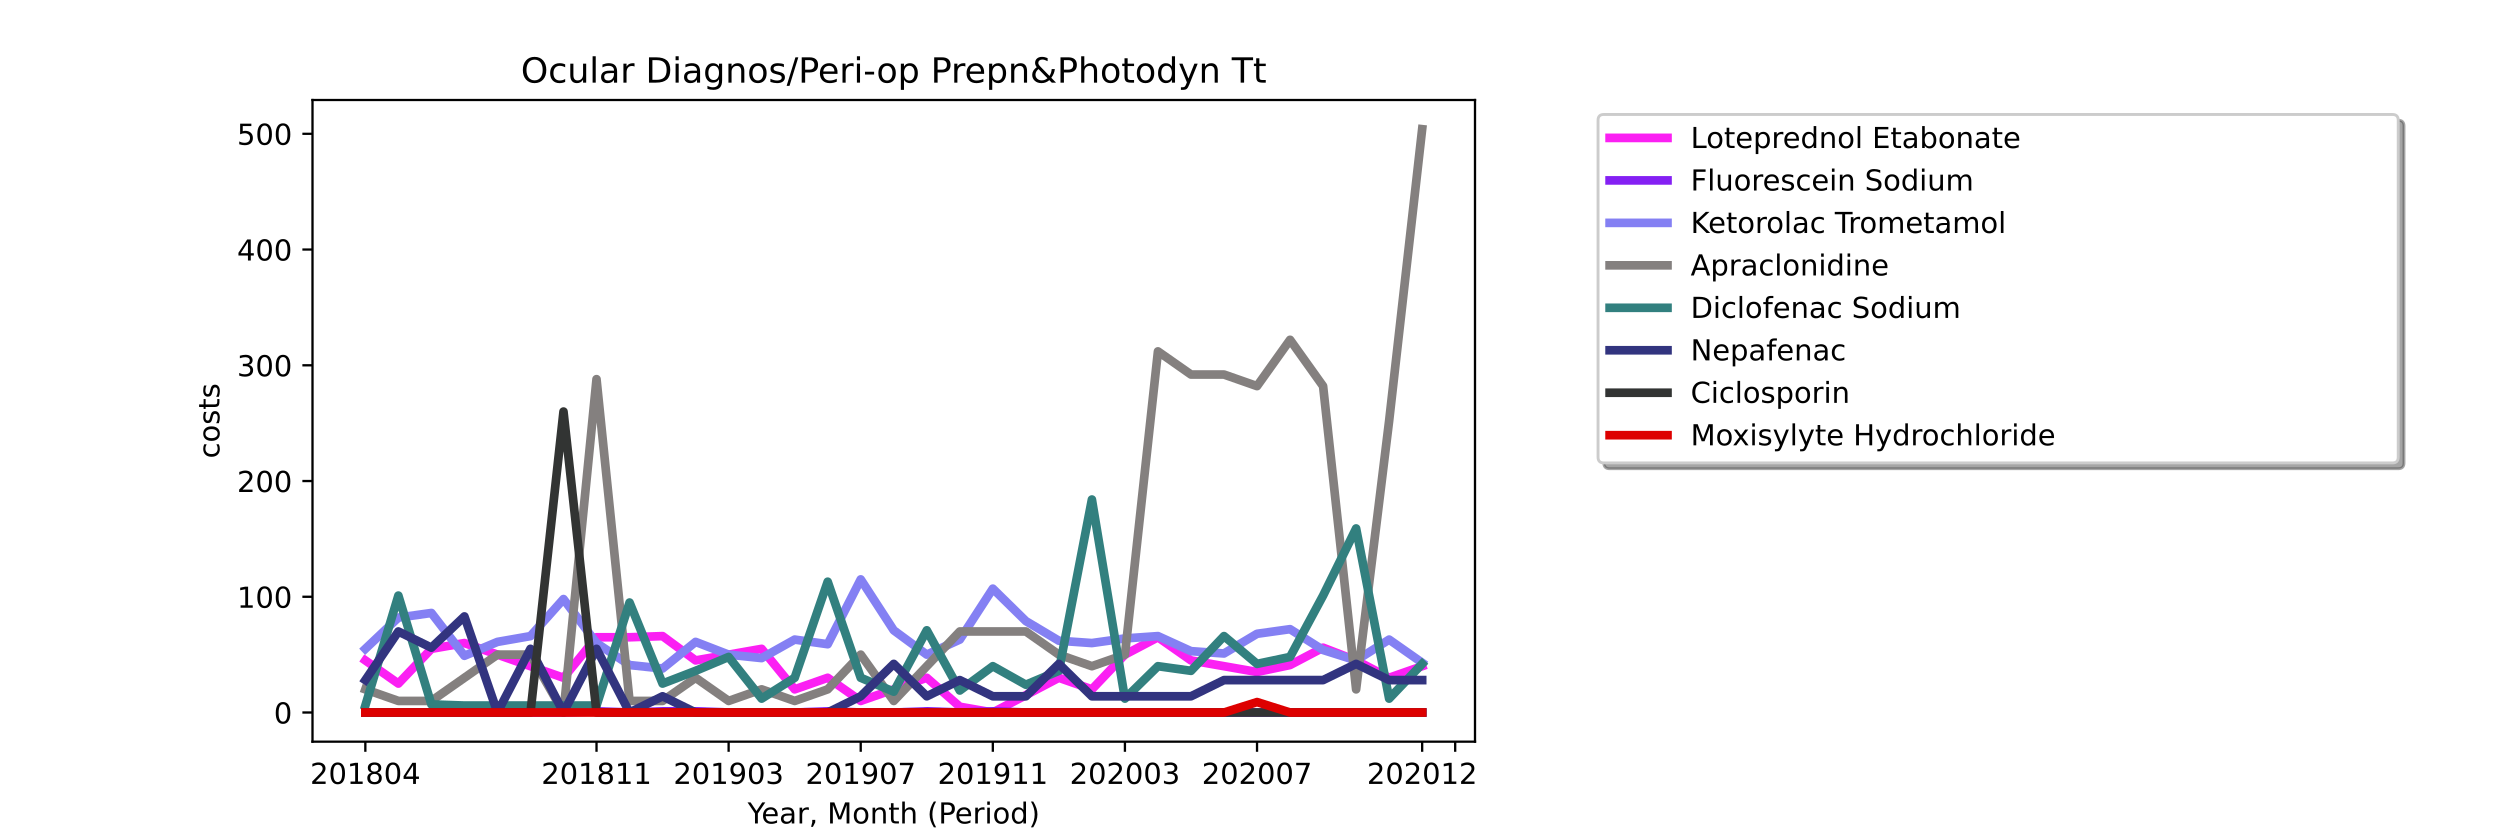
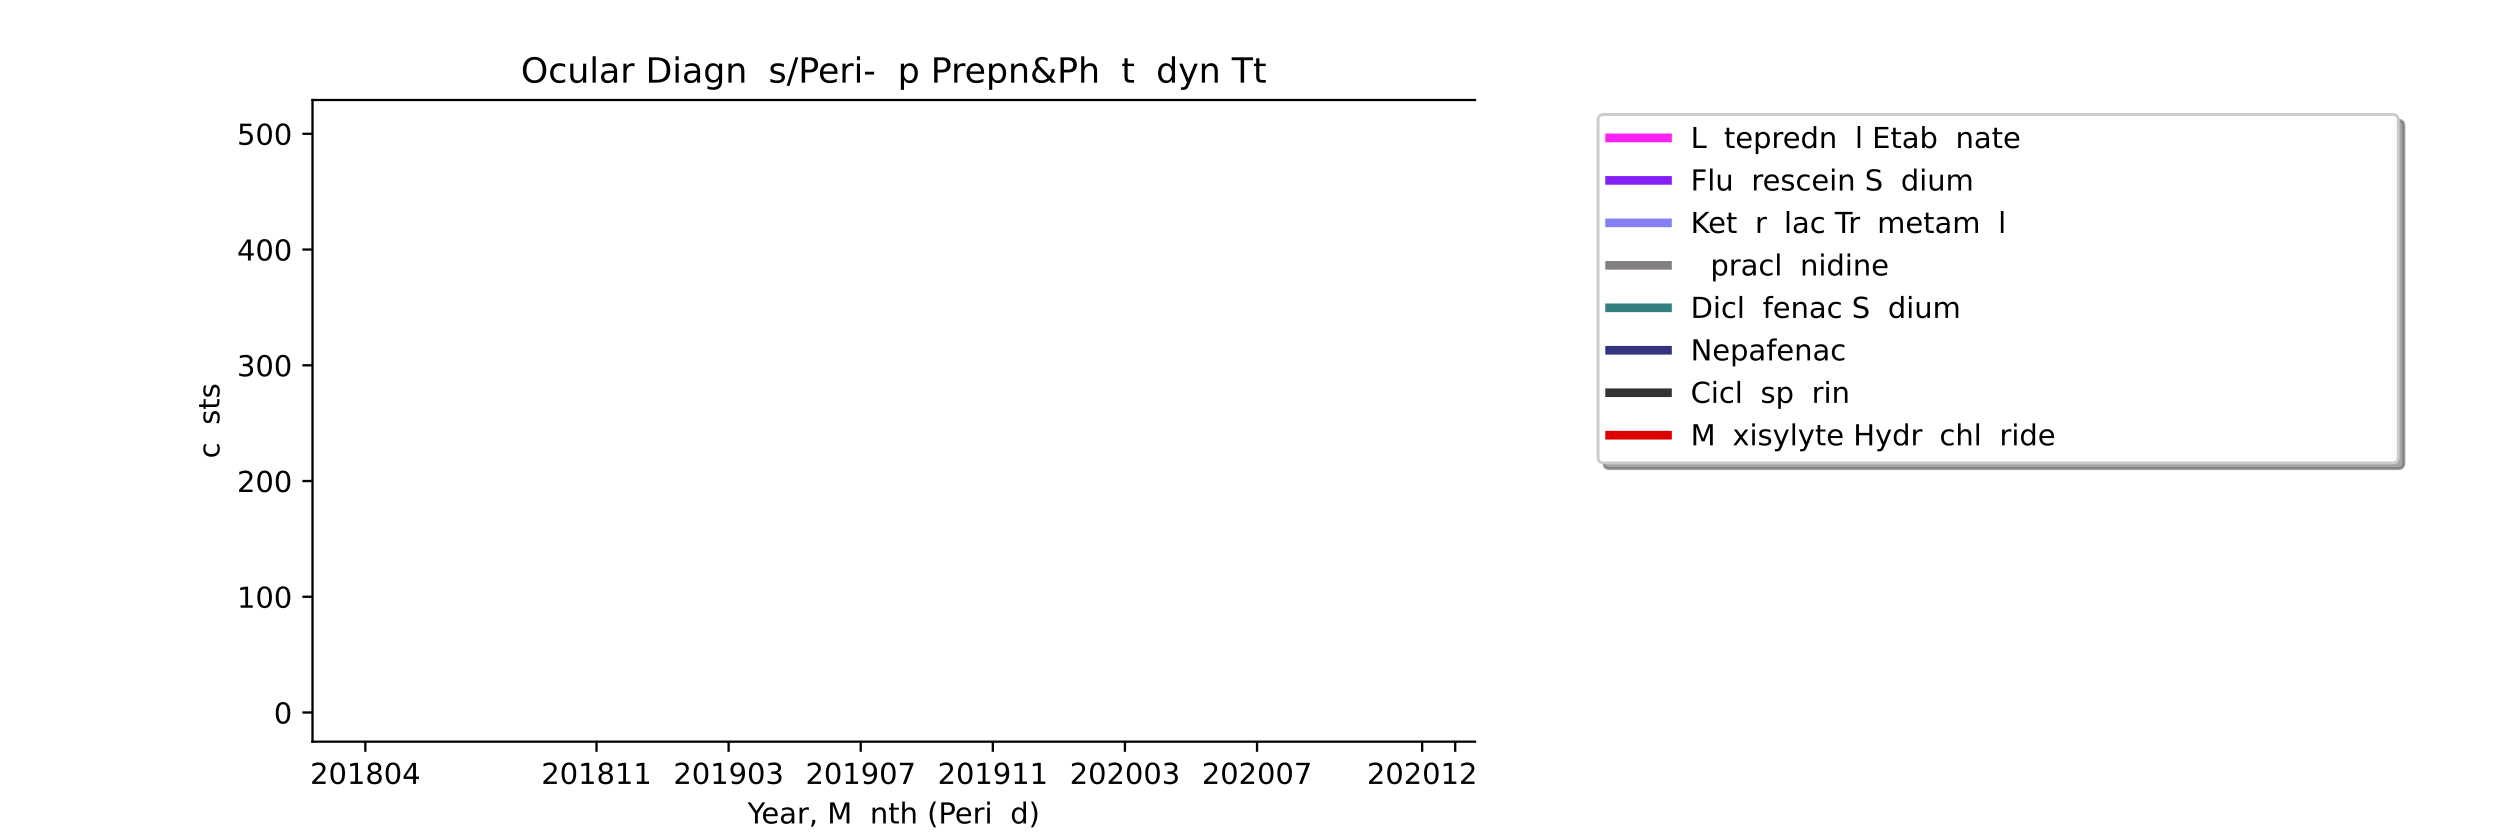
<svg xmlns="http://www.w3.org/2000/svg" xmlns:xlink="http://www.w3.org/1999/xlink" height="288pt" version="1.1" viewBox="0 0 864 288" width="864pt">
  <defs>
    <style type="text/css">*{stroke-linecap:butt;stroke-linejoin:round;}</style>
  </defs>
  <g id="figure_1">
    <g id="patch_1">
      <path d="M 0 288  L 864 288  L 864 0  L 0 0  z " style="fill:#ffffff;" />
    </g>
    <g id="axes_1">
      <g id="patch_2">
        <path d="M 108 256.32  L 509.76 256.32  L 509.76 34.56  L 108 34.56  z " style="fill:#ffffff;" />
      </g>
      <g id="matplotlib.axis_1">
        <g id="xtick_1">
          <g id="line2d_1">
            <defs>
              <path d="M 0 0  L 0 3.5  " id="mca3aa040d9" style="stroke:#000000;stroke-width:0.8;" />
            </defs>
            <g>
              <use style="stroke:#000000;stroke-width:0.8;" x="126.262" xlink:href="#mca3aa040d9" y="256.32" />
            </g>
          </g>
          <g id="text_1">
            <g transform="translate(107.174 270.918)scale(0.1 -0.1)">
              <defs>
                <path d="M 19.188 8.297  L 53.609 8.297  L 53.609 0  L 7.328 0  L 7.328 8.297  Q 12.938 14.109 22.625 23.891  Q 32.328 33.688 34.812 36.531  Q 39.547 41.844 41.422 45.531  Q 43.312 49.219 43.312 52.781  Q 43.312 58.594 39.234 62.25  Q 35.156 65.922 28.609 65.922  Q 23.969 65.922 18.812 64.312  Q 13.672 62.703 7.812 59.422  L 7.812 69.391  Q 13.766 71.781 18.938 73  Q 24.125 74.219 28.422 74.219  Q 39.75 74.219 46.484 68.547  Q 53.219 62.891 53.219 53.422  Q 53.219 48.922 51.531 44.891  Q 49.859 40.875 45.406 35.406  Q 44.188 33.984 37.641 27.219  Q 31.109 20.453 19.188 8.297  z " id="DejaVuSans-50" />
                <path d="M 31.781 66.406  Q 24.172 66.406 20.328 58.906  Q 16.5 51.422 16.5 36.375  Q 16.5 21.391 20.328 13.891  Q 24.172 6.391 31.781 6.391  Q 39.453 6.391 43.281 13.891  Q 47.125 21.391 47.125 36.375  Q 47.125 51.422 43.281 58.906  Q 39.453 66.406 31.781 66.406  z M 31.781 74.219  Q 44.047 74.219 50.516 64.516  Q 56.984 54.828 56.984 36.375  Q 56.984 17.969 50.516 8.266  Q 44.047 -1.422 31.781 -1.422  Q 19.531 -1.422 13.062 8.266  Q 6.594 17.969 6.594 36.375  Q 6.594 54.828 13.062 64.516  Q 19.531 74.219 31.781 74.219  z " id="DejaVuSans-48" />
                <path d="M 12.406 8.297  L 28.516 8.297  L 28.516 63.922  L 10.984 60.406  L 10.984 69.391  L 28.422 72.906  L 38.281 72.906  L 38.281 8.297  L 54.391 8.297  L 54.391 0  L 12.406 0  z " id="DejaVuSans-49" />
                <path d="M 31.781 34.625  Q 24.75 34.625 20.719 30.859  Q 16.703 27.094 16.703 20.516  Q 16.703 13.922 20.719 10.156  Q 24.75 6.391 31.781 6.391  Q 38.812 6.391 42.859 10.172  Q 46.922 13.969 46.922 20.516  Q 46.922 27.094 42.891 30.859  Q 38.875 34.625 31.781 34.625  z M 21.922 38.812  Q 15.578 40.375 12.031 44.719  Q 8.5 49.078 8.5 55.328  Q 8.5 64.062 14.719 69.141  Q 20.953 74.219 31.781 74.219  Q 42.672 74.219 48.875 69.141  Q 55.078 64.062 55.078 55.328  Q 55.078 49.078 51.531 44.719  Q 48 40.375 41.703 38.812  Q 48.828 37.156 52.797 32.312  Q 56.781 27.484 56.781 20.516  Q 56.781 9.906 50.312 4.234  Q 43.844 -1.422 31.781 -1.422  Q 19.734 -1.422 13.25 4.234  Q 6.781 9.906 6.781 20.516  Q 6.781 27.484 10.781 32.312  Q 14.797 37.156 21.922 38.812  z M 18.312 54.391  Q 18.312 48.734 21.844 45.562  Q 25.391 42.391 31.781 42.391  Q 38.141 42.391 41.719 45.562  Q 45.312 48.734 45.312 54.391  Q 45.312 60.062 41.719 63.234  Q 38.141 66.406 31.781 66.406  Q 25.391 66.406 21.844 63.234  Q 18.312 60.062 18.312 54.391  z " id="DejaVuSans-56" />
                <path d="M 37.797 64.312  L 12.891 25.391  L 37.797 25.391  z M 35.203 72.906  L 47.609 72.906  L 47.609 25.391  L 58.016 25.391  L 58.016 17.188  L 47.609 17.188  L 47.609 0  L 37.797 0  L 37.797 17.188  L 4.891 17.188  L 4.891 26.703  z " id="DejaVuSans-52" />
              </defs>
              <use xlink:href="#DejaVuSans-50" />
              <use x="63.623" xlink:href="#DejaVuSans-48" />
              <use x="127.246" xlink:href="#DejaVuSans-49" />
              <use x="190.869" xlink:href="#DejaVuSans-56" />
              <use x="254.492" xlink:href="#DejaVuSans-48" />
              <use x="318.115" xlink:href="#DejaVuSans-52" />
            </g>
          </g>
        </g>
        <g id="xtick_2">
          <g id="line2d_2">
            <g>
              <use style="stroke:#000000;stroke-width:0.8;" x="206.157" xlink:href="#mca3aa040d9" y="256.32" />
            </g>
          </g>
          <g id="text_2">
            <g transform="translate(187.07 270.918)scale(0.1 -0.1)">
              <use xlink:href="#DejaVuSans-50" />
              <use x="63.623" xlink:href="#DejaVuSans-48" />
              <use x="127.246" xlink:href="#DejaVuSans-49" />
              <use x="190.869" xlink:href="#DejaVuSans-56" />
              <use x="254.492" xlink:href="#DejaVuSans-49" />
              <use x="318.115" xlink:href="#DejaVuSans-49" />
            </g>
          </g>
        </g>
        <g id="xtick_3">
          <g id="line2d_3">
            <g>
              <use style="stroke:#000000;stroke-width:0.8;" x="251.812" xlink:href="#mca3aa040d9" y="256.32" />
            </g>
          </g>
          <g id="text_3">
            <g transform="translate(232.724 270.918)scale(0.1 -0.1)">
              <defs>
                <path d="M 10.984 1.516  L 10.984 10.5  Q 14.703 8.734 18.5 7.812  Q 22.312 6.891 25.984 6.891  Q 35.75 6.891 40.891 13.453  Q 46.047 20.016 46.781 33.406  Q 43.953 29.203 39.594 26.953  Q 35.25 24.703 29.984 24.703  Q 19.047 24.703 12.672 31.312  Q 6.297 37.938 6.297 49.422  Q 6.297 60.641 12.938 67.422  Q 19.578 74.219 30.609 74.219  Q 43.266 74.219 49.922 64.516  Q 56.594 54.828 56.594 36.375  Q 56.594 19.141 48.406 8.859  Q 40.234 -1.422 26.422 -1.422  Q 22.703 -1.422 18.891 -0.688  Q 15.094 0.047 10.984 1.516  z M 30.609 32.422  Q 37.25 32.422 41.125 36.953  Q 45.016 41.5 45.016 49.422  Q 45.016 57.281 41.125 61.844  Q 37.25 66.406 30.609 66.406  Q 23.969 66.406 20.094 61.844  Q 16.219 57.281 16.219 49.422  Q 16.219 41.5 20.094 36.953  Q 23.969 32.422 30.609 32.422  z " id="DejaVuSans-57" />
                <path d="M 40.578 39.312  Q 47.656 37.797 51.625 33  Q 55.609 28.219 55.609 21.188  Q 55.609 10.406 48.188 4.484  Q 40.766 -1.422 27.094 -1.422  Q 22.516 -1.422 17.656 -0.516  Q 12.797 0.391 7.625 2.203  L 7.625 11.719  Q 11.719 9.328 16.594 8.109  Q 21.484 6.891 26.812 6.891  Q 36.078 6.891 40.938 10.547  Q 45.797 14.203 45.797 21.188  Q 45.797 27.641 41.281 31.266  Q 36.766 34.906 28.719 34.906  L 20.219 34.906  L 20.219 43.016  L 29.109 43.016  Q 36.375 43.016 40.234 45.922  Q 44.094 48.828 44.094 54.297  Q 44.094 59.906 40.109 62.906  Q 36.141 65.922 28.719 65.922  Q 24.656 65.922 20.016 65.031  Q 15.375 64.156 9.812 62.312  L 9.812 71.094  Q 15.438 72.656 20.344 73.438  Q 25.25 74.219 29.594 74.219  Q 40.828 74.219 47.359 69.109  Q 53.906 64.016 53.906 55.328  Q 53.906 49.266 50.438 45.094  Q 46.969 40.922 40.578 39.312  z " id="DejaVuSans-51" />
              </defs>
              <use xlink:href="#DejaVuSans-50" />
              <use x="63.623" xlink:href="#DejaVuSans-48" />
              <use x="127.246" xlink:href="#DejaVuSans-49" />
              <use x="190.869" xlink:href="#DejaVuSans-57" />
              <use x="254.492" xlink:href="#DejaVuSans-48" />
              <use x="318.115" xlink:href="#DejaVuSans-51" />
            </g>
          </g>
        </g>
        <g id="xtick_4">
          <g id="line2d_4">
            <g>
              <use style="stroke:#000000;stroke-width:0.8;" x="297.466" xlink:href="#mca3aa040d9" y="256.32" />
            </g>
          </g>
          <g id="text_4">
            <g transform="translate(278.379 270.918)scale(0.1 -0.1)">
              <defs>
                <path d="M 8.203 72.906  L 55.078 72.906  L 55.078 68.703  L 28.609 0  L 18.312 0  L 43.219 64.594  L 8.203 64.594  z " id="DejaVuSans-55" />
              </defs>
              <use xlink:href="#DejaVuSans-50" />
              <use x="63.623" xlink:href="#DejaVuSans-48" />
              <use x="127.246" xlink:href="#DejaVuSans-49" />
              <use x="190.869" xlink:href="#DejaVuSans-57" />
              <use x="254.492" xlink:href="#DejaVuSans-48" />
              <use x="318.115" xlink:href="#DejaVuSans-55" />
            </g>
          </g>
        </g>
        <g id="xtick_5">
          <g id="line2d_5">
            <g>
              <use style="stroke:#000000;stroke-width:0.8;" x="343.121" xlink:href="#mca3aa040d9" y="256.32" />
            </g>
          </g>
          <g id="text_5">
            <g transform="translate(324.033 270.918)scale(0.1 -0.1)">
              <use xlink:href="#DejaVuSans-50" />
              <use x="63.623" xlink:href="#DejaVuSans-48" />
              <use x="127.246" xlink:href="#DejaVuSans-49" />
              <use x="190.869" xlink:href="#DejaVuSans-57" />
              <use x="254.492" xlink:href="#DejaVuSans-49" />
              <use x="318.115" xlink:href="#DejaVuSans-49" />
            </g>
          </g>
        </g>
        <g id="xtick_6">
          <g id="line2d_6">
            <g>
              <use style="stroke:#000000;stroke-width:0.8;" x="388.775" xlink:href="#mca3aa040d9" y="256.32" />
            </g>
          </g>
          <g id="text_6">
            <g transform="translate(369.688 270.918)scale(0.1 -0.1)">
              <use xlink:href="#DejaVuSans-50" />
              <use x="63.623" xlink:href="#DejaVuSans-48" />
              <use x="127.246" xlink:href="#DejaVuSans-50" />
              <use x="190.869" xlink:href="#DejaVuSans-48" />
              <use x="254.492" xlink:href="#DejaVuSans-48" />
              <use x="318.115" xlink:href="#DejaVuSans-51" />
            </g>
          </g>
        </g>
        <g id="xtick_7">
          <g id="line2d_7">
            <g>
              <use style="stroke:#000000;stroke-width:0.8;" x="434.43" xlink:href="#mca3aa040d9" y="256.32" />
            </g>
          </g>
          <g id="text_7">
            <g transform="translate(415.342 270.918)scale(0.1 -0.1)">
              <use xlink:href="#DejaVuSans-50" />
              <use x="63.623" xlink:href="#DejaVuSans-48" />
              <use x="127.246" xlink:href="#DejaVuSans-50" />
              <use x="190.869" xlink:href="#DejaVuSans-48" />
              <use x="254.492" xlink:href="#DejaVuSans-48" />
              <use x="318.115" xlink:href="#DejaVuSans-55" />
            </g>
          </g>
        </g>
        <g id="xtick_8">
          <g id="line2d_8">
            <g>
              <use style="stroke:#000000;stroke-width:0.8;" x="491.498" xlink:href="#mca3aa040d9" y="256.32" />
            </g>
          </g>
          <g id="text_8">
            <g transform="translate(472.411 270.918)scale(0.1 -0.1)">
              <use xlink:href="#DejaVuSans-50" />
              <use x="63.623" xlink:href="#DejaVuSans-48" />
              <use x="127.246" xlink:href="#DejaVuSans-50" />
              <use x="190.869" xlink:href="#DejaVuSans-48" />
              <use x="254.492" xlink:href="#DejaVuSans-49" />
              <use x="318.115" xlink:href="#DejaVuSans-50" />
            </g>
          </g>
        </g>
        <g id="xtick_9">
          <g id="line2d_9">
            <g>
              <use style="stroke:#000000;stroke-width:0.8;" x="502.912" xlink:href="#mca3aa040d9" y="256.32" />
            </g>
          </g>
        </g>
        <g id="text_9">
          <g transform="translate(258.364 284.597)scale(0.1 -0.1)">
            <defs>
              <path d="M -0.203 72.906  L 10.406 72.906  L 30.609 42.922  L 50.688 72.906  L 61.281 72.906  L 35.5 34.719  L 35.5 0  L 25.594 0  L 25.594 34.719  z " id="DejaVuSans-89" />
              <path d="M 56.203 29.594  L 56.203 25.203  L 14.891 25.203  Q 15.484 15.922 20.484 11.062  Q 25.484 6.203 34.422 6.203  Q 39.594 6.203 44.453 7.469  Q 49.312 8.734 54.109 11.281  L 54.109 2.781  Q 49.266 0.734 44.188 -0.344  Q 39.109 -1.422 33.891 -1.422  Q 20.797 -1.422 13.156 6.188  Q 5.516 13.812 5.516 26.812  Q 5.516 40.234 12.766 48.109  Q 20.016 56 32.328 56  Q 43.359 56 49.781 48.891  Q 56.203 41.797 56.203 29.594  z M 47.219 32.234  Q 47.125 39.594 43.094 43.984  Q 39.062 48.391 32.422 48.391  Q 24.906 48.391 20.391 44.141  Q 15.875 39.891 15.188 32.172  z " id="DejaVuSans-101" />
              <path d="M 34.281 27.484  Q 23.391 27.484 19.188 25  Q 14.984 22.516 14.984 16.5  Q 14.984 11.719 18.141 8.906  Q 21.297 6.109 26.703 6.109  Q 34.188 6.109 38.703 11.406  Q 43.219 16.703 43.219 25.484  L 43.219 27.484  z M 52.203 31.203  L 52.203 0  L 43.219 0  L 43.219 8.297  Q 40.141 3.328 35.547 0.953  Q 30.953 -1.422 24.312 -1.422  Q 15.922 -1.422 10.953 3.297  Q 6 8.016 6 15.922  Q 6 25.141 12.172 29.828  Q 18.359 34.516 30.609 34.516  L 43.219 34.516  L 43.219 35.406  Q 43.219 41.609 39.141 45  Q 35.062 48.391 27.688 48.391  Q 23 48.391 18.547 47.266  Q 14.109 46.141 10.016 43.891  L 10.016 52.203  Q 14.938 54.109 19.578 55.047  Q 24.219 56 28.609 56  Q 40.484 56 46.344 49.844  Q 52.203 43.703 52.203 31.203  z " id="DejaVuSans-97" />
              <path d="M 41.109 46.297  Q 39.594 47.172 37.812 47.578  Q 36.031 48 33.891 48  Q 26.266 48 22.188 43.047  Q 18.109 38.094 18.109 28.812  L 18.109 0  L 9.078 0  L 9.078 54.688  L 18.109 54.688  L 18.109 46.188  Q 20.953 51.172 25.484 53.578  Q 30.031 56 36.531 56  Q 37.453 56 38.578 55.875  Q 39.703 55.766 41.062 55.516  z " id="DejaVuSans-114" />
              <path d="M 11.719 12.406  L 22.016 12.406  L 22.016 4  L 14.016 -11.625  L 7.719 -11.625  L 11.719 4  z " id="DejaVuSans-44" />
              <path id="DejaVuSans-32" />
              <path d="M 9.812 72.906  L 24.516 72.906  L 43.109 23.297  L 61.812 72.906  L 76.516 72.906  L 76.516 0  L 66.891 0  L 66.891 64.016  L 48.094 14.016  L 38.188 14.016  L 19.391 64.016  L 19.391 0  L 9.812 0  z " id="DejaVuSans-77" />
-               <path d="M 30.609 48.391  Q 23.391 48.391 19.188 42.75  Q 14.984 37.109 14.984 27.297  Q 14.984 17.484 19.156 11.844  Q 23.344 6.203 30.609 6.203  Q 37.797 6.203 41.984 11.859  Q 46.188 17.531 46.188 27.297  Q 46.188 37.016 41.984 42.703  Q 37.797 48.391 30.609 48.391  z M 30.609 56  Q 42.328 56 49.016 48.375  Q 55.719 40.766 55.719 27.297  Q 55.719 13.875 49.016 6.219  Q 42.328 -1.422 30.609 -1.422  Q 18.844 -1.422 12.172 6.219  Q 5.516 13.875 5.516 27.297  Q 5.516 40.766 12.172 48.375  Q 18.844 56 30.609 56  z " id="DejaVuSans-111" />
              <path d="M 54.891 33.016  L 54.891 0  L 45.906 0  L 45.906 32.719  Q 45.906 40.484 42.875 44.328  Q 39.844 48.188 33.797 48.188  Q 26.516 48.188 22.312 43.547  Q 18.109 38.922 18.109 30.906  L 18.109 0  L 9.078 0  L 9.078 54.688  L 18.109 54.688  L 18.109 46.188  Q 21.344 51.125 25.703 53.562  Q 30.078 56 35.797 56  Q 45.219 56 50.047 50.172  Q 54.891 44.344 54.891 33.016  z " id="DejaVuSans-110" />
              <path d="M 18.312 70.219  L 18.312 54.688  L 36.812 54.688  L 36.812 47.703  L 18.312 47.703  L 18.312 18.016  Q 18.312 11.328 20.141 9.422  Q 21.969 7.516 27.594 7.516  L 36.812 7.516  L 36.812 0  L 27.594 0  Q 17.188 0 13.234 3.875  Q 9.281 7.766 9.281 18.016  L 9.281 47.703  L 2.688 47.703  L 2.688 54.688  L 9.281 54.688  L 9.281 70.219  z " id="DejaVuSans-116" />
              <path d="M 54.891 33.016  L 54.891 0  L 45.906 0  L 45.906 32.719  Q 45.906 40.484 42.875 44.328  Q 39.844 48.188 33.797 48.188  Q 26.516 48.188 22.312 43.547  Q 18.109 38.922 18.109 30.906  L 18.109 0  L 9.078 0  L 9.078 75.984  L 18.109 75.984  L 18.109 46.188  Q 21.344 51.125 25.703 53.562  Q 30.078 56 35.797 56  Q 45.219 56 50.047 50.172  Q 54.891 44.344 54.891 33.016  z " id="DejaVuSans-104" />
              <path d="M 31 75.875  Q 24.469 64.656 21.281 53.656  Q 18.109 42.672 18.109 31.391  Q 18.109 20.125 21.312 9.062  Q 24.516 -2 31 -13.188  L 23.188 -13.188  Q 15.875 -1.703 12.234 9.375  Q 8.594 20.453 8.594 31.391  Q 8.594 42.281 12.203 53.312  Q 15.828 64.359 23.188 75.875  z " id="DejaVuSans-40" />
              <path d="M 19.672 64.797  L 19.672 37.406  L 32.078 37.406  Q 38.969 37.406 42.719 40.969  Q 46.484 44.531 46.484 51.125  Q 46.484 57.672 42.719 61.234  Q 38.969 64.797 32.078 64.797  z M 9.812 72.906  L 32.078 72.906  Q 44.344 72.906 50.609 67.359  Q 56.891 61.812 56.891 51.125  Q 56.891 40.328 50.609 34.812  Q 44.344 29.297 32.078 29.297  L 19.672 29.297  L 19.672 0  L 9.812 0  z " id="DejaVuSans-80" />
              <path d="M 9.422 54.688  L 18.406 54.688  L 18.406 0  L 9.422 0  z M 9.422 75.984  L 18.406 75.984  L 18.406 64.594  L 9.422 64.594  z " id="DejaVuSans-105" />
              <path d="M 45.406 46.391  L 45.406 75.984  L 54.391 75.984  L 54.391 0  L 45.406 0  L 45.406 8.203  Q 42.578 3.328 38.25 0.953  Q 33.938 -1.422 27.875 -1.422  Q 17.969 -1.422 11.734 6.484  Q 5.516 14.406 5.516 27.297  Q 5.516 40.188 11.734 48.094  Q 17.969 56 27.875 56  Q 33.938 56 38.25 53.625  Q 42.578 51.266 45.406 46.391  z M 14.797 27.297  Q 14.797 17.391 18.875 11.75  Q 22.953 6.109 30.078 6.109  Q 37.203 6.109 41.297 11.75  Q 45.406 17.391 45.406 27.297  Q 45.406 37.203 41.297 42.844  Q 37.203 48.484 30.078 48.484  Q 22.953 48.484 18.875 42.844  Q 14.797 37.203 14.797 27.297  z " id="DejaVuSans-100" />
              <path d="M 8.016 75.875  L 15.828 75.875  Q 23.141 64.359 26.781 53.312  Q 30.422 42.281 30.422 31.391  Q 30.422 20.453 26.781 9.375  Q 23.141 -1.703 15.828 -13.188  L 8.016 -13.188  Q 14.5 -2 17.703 9.062  Q 20.906 20.125 20.906 31.391  Q 20.906 42.672 17.703 53.656  Q 14.5 64.656 8.016 75.875  z " id="DejaVuSans-41" />
            </defs>
            <use xlink:href="#DejaVuSans-89" />
            <use x="47.834" xlink:href="#DejaVuSans-101" />
            <use x="109.357" xlink:href="#DejaVuSans-97" />
            <use x="170.637" xlink:href="#DejaVuSans-114" />
            <use x="211.75" xlink:href="#DejaVuSans-44" />
            <use x="243.537" xlink:href="#DejaVuSans-32" />
            <use x="275.324" xlink:href="#DejaVuSans-77" />
            <use x="361.604" xlink:href="#DejaVuSans-111" />
            <use x="422.785" xlink:href="#DejaVuSans-110" />
            <use x="486.164" xlink:href="#DejaVuSans-116" />
            <use x="525.373" xlink:href="#DejaVuSans-104" />
            <use x="588.752" xlink:href="#DejaVuSans-32" />
            <use x="620.539" xlink:href="#DejaVuSans-40" />
            <use x="659.553" xlink:href="#DejaVuSans-80" />
            <use x="716.23" xlink:href="#DejaVuSans-101" />
            <use x="777.754" xlink:href="#DejaVuSans-114" />
            <use x="818.867" xlink:href="#DejaVuSans-105" />
            <use x="846.65" xlink:href="#DejaVuSans-111" />
            <use x="907.832" xlink:href="#DejaVuSans-100" />
            <use x="971.309" xlink:href="#DejaVuSans-41" />
          </g>
        </g>
      </g>
      <g id="matplotlib.axis_2">
        <g id="ytick_1">
          <g id="line2d_10">
            <defs>
              <path d="M 0 0  L -3.5 0  " id="mea39541e1f" style="stroke:#000000;stroke-width:0.8;" />
            </defs>
            <g>
              <use style="stroke:#000000;stroke-width:0.8;" x="108" xlink:href="#mea39541e1f" y="246.24" />
            </g>
          </g>
          <g id="text_10">
            <g transform="translate(94.638 250.039)scale(0.1 -0.1)">
              <use xlink:href="#DejaVuSans-48" />
            </g>
          </g>
        </g>
        <g id="ytick_2">
          <g id="line2d_11">
            <g>
              <use style="stroke:#000000;stroke-width:0.8;" x="108" xlink:href="#mea39541e1f" y="206.24" />
            </g>
          </g>
          <g id="text_11">
            <g transform="translate(81.912 210.039)scale(0.1 -0.1)">
              <use xlink:href="#DejaVuSans-49" />
              <use x="63.623" xlink:href="#DejaVuSans-48" />
              <use x="127.246" xlink:href="#DejaVuSans-48" />
            </g>
          </g>
        </g>
        <g id="ytick_3">
          <g id="line2d_12">
            <g>
              <use style="stroke:#000000;stroke-width:0.8;" x="108" xlink:href="#mea39541e1f" y="166.24" />
            </g>
          </g>
          <g id="text_12">
            <g transform="translate(81.912 170.039)scale(0.1 -0.1)">
              <use xlink:href="#DejaVuSans-50" />
              <use x="63.623" xlink:href="#DejaVuSans-48" />
              <use x="127.246" xlink:href="#DejaVuSans-48" />
            </g>
          </g>
        </g>
        <g id="ytick_4">
          <g id="line2d_13">
            <g>
              <use style="stroke:#000000;stroke-width:0.8;" x="108" xlink:href="#mea39541e1f" y="126.24" />
            </g>
          </g>
          <g id="text_13">
            <g transform="translate(81.912 130.039)scale(0.1 -0.1)">
              <use xlink:href="#DejaVuSans-51" />
              <use x="63.623" xlink:href="#DejaVuSans-48" />
              <use x="127.246" xlink:href="#DejaVuSans-48" />
            </g>
          </g>
        </g>
        <g id="ytick_5">
          <g id="line2d_14">
            <g>
              <use style="stroke:#000000;stroke-width:0.8;" x="108" xlink:href="#mea39541e1f" y="86.24" />
            </g>
          </g>
          <g id="text_14">
            <g transform="translate(81.912 90.039)scale(0.1 -0.1)">
              <use xlink:href="#DejaVuSans-52" />
              <use x="63.623" xlink:href="#DejaVuSans-48" />
              <use x="127.246" xlink:href="#DejaVuSans-48" />
            </g>
          </g>
        </g>
        <g id="ytick_6">
          <g id="line2d_15">
            <g>
              <use style="stroke:#000000;stroke-width:0.8;" x="108" xlink:href="#mea39541e1f" y="46.24" />
            </g>
          </g>
          <g id="text_15">
            <g transform="translate(81.912 50.039)scale(0.1 -0.1)">
              <defs>
                <path d="M 10.797 72.906  L 49.516 72.906  L 49.516 64.594  L 19.828 64.594  L 19.828 46.734  Q 21.969 47.469 24.109 47.828  Q 26.266 48.188 28.422 48.188  Q 40.625 48.188 47.75 41.5  Q 54.891 34.812 54.891 23.391  Q 54.891 11.625 47.562 5.094  Q 40.234 -1.422 26.906 -1.422  Q 22.312 -1.422 17.547 -0.641  Q 12.797 0.141 7.719 1.703  L 7.719 11.625  Q 12.109 9.234 16.797 8.062  Q 21.484 6.891 26.703 6.891  Q 35.156 6.891 40.078 11.328  Q 45.016 15.766 45.016 23.391  Q 45.016 31 40.078 35.438  Q 35.156 39.891 26.703 39.891  Q 22.75 39.891 18.812 39.016  Q 14.891 38.141 10.797 36.281  z " id="DejaVuSans-53" />
              </defs>
              <use xlink:href="#DejaVuSans-53" />
              <use x="63.623" xlink:href="#DejaVuSans-48" />
              <use x="127.246" xlink:href="#DejaVuSans-48" />
            </g>
          </g>
        </g>
        <g id="text_16">
          <g transform="translate(75.833 158.418)rotate(-90)scale(0.1 -0.1)">
            <defs>
              <path d="M 48.781 52.594  L 48.781 44.188  Q 44.969 46.297 41.141 47.344  Q 37.312 48.391 33.406 48.391  Q 24.656 48.391 19.812 42.844  Q 14.984 37.312 14.984 27.297  Q 14.984 17.281 19.812 11.734  Q 24.656 6.203 33.406 6.203  Q 37.312 6.203 41.141 7.25  Q 44.969 8.297 48.781 10.406  L 48.781 2.094  Q 45.016 0.344 40.984 -0.531  Q 36.969 -1.422 32.422 -1.422  Q 20.062 -1.422 12.781 6.344  Q 5.516 14.109 5.516 27.297  Q 5.516 40.672 12.859 48.328  Q 20.219 56 33.016 56  Q 37.156 56 41.109 55.141  Q 45.062 54.297 48.781 52.594  z " id="DejaVuSans-99" />
              <path d="M 44.281 53.078  L 44.281 44.578  Q 40.484 46.531 36.375 47.5  Q 32.281 48.484 27.875 48.484  Q 21.188 48.484 17.844 46.438  Q 14.5 44.391 14.5 40.281  Q 14.5 37.156 16.891 35.375  Q 19.281 33.594 26.516 31.984  L 29.594 31.297  Q 39.156 29.25 43.188 25.516  Q 47.219 21.781 47.219 15.094  Q 47.219 7.469 41.188 3.016  Q 35.156 -1.422 24.609 -1.422  Q 20.219 -1.422 15.453 -0.562  Q 10.688 0.297 5.422 2  L 5.422 11.281  Q 10.406 8.688 15.234 7.391  Q 20.062 6.109 24.812 6.109  Q 31.156 6.109 34.562 8.281  Q 37.984 10.453 37.984 14.406  Q 37.984 18.062 35.516 20.016  Q 33.062 21.969 24.703 23.781  L 21.578 24.516  Q 13.234 26.266 9.516 29.906  Q 5.812 33.547 5.812 39.891  Q 5.812 47.609 11.281 51.797  Q 16.75 56 26.812 56  Q 31.781 56 36.172 55.266  Q 40.578 54.547 44.281 53.078  z " id="DejaVuSans-115" />
            </defs>
            <use xlink:href="#DejaVuSans-99" />
            <use x="54.98" xlink:href="#DejaVuSans-111" />
            <use x="116.162" xlink:href="#DejaVuSans-115" />
            <use x="168.262" xlink:href="#DejaVuSans-116" />
            <use x="207.471" xlink:href="#DejaVuSans-115" />
          </g>
        </g>
      </g>
      <g id="line2d_16">
        <path clip-path="url(#pdd7f93ce21)" d="M 126.262 228.24  L 137.675 236.24  L 149.089 224.24  L 160.503 222.24  L 171.916 226.24  L 183.33 230.24  L 194.744 234.24  L 206.157 220.24  L 217.571 220.24  L 228.985 219.84  L 240.398 228.24  L 251.812 226.24  L 263.225 224.24  L 274.639 238.24  L 286.053 234.24  L 297.466 242.24  L 308.88 238.24  L 320.294 234.24  L 331.707 244.24  L 343.121 246.24  L 354.535 240.24  L 365.948 234.24  L 377.362 238.24  L 388.775 226.24  L 400.189 220.24  L 411.603 228.24  L 423.016 230.24  L 434.43 232.24  L 445.844 229.84  L 457.257 223.84  L 468.671 228.24  L 480.085 234.24  L 491.498 230.24  " style="fill:none;stroke:#fb20f3;stroke-linecap:square;stroke-width:3;" />
      </g>
      <g id="line2d_17">
        <path clip-path="url(#pdd7f93ce21)" d="M 126.262 246.24  L 137.675 246.24  L 149.089 246.24  L 160.503 246.24  L 171.916 246.24  L 183.33 246.24  L 194.744 246.24  L 206.157 245.84  L 217.571 246.24  L 228.985 245.84  L 240.398 245.84  L 251.812 246.24  L 263.225 246.24  L 274.639 246.24  L 286.053 245.84  L 297.466 246.24  L 308.88 246.24  L 320.294 245.84  L 331.707 246.24  L 343.121 245.84  L 354.535 246.24  L 365.948 246.24  L 377.362 246.24  L 388.775 246.24  L 400.189 246.24  L 411.603 246.24  L 423.016 246.24  L 434.43 246.24  L 445.844 246.24  L 457.257 246.24  L 468.671 246.24  L 480.085 246.24  L 491.498 246.24  " style="fill:none;stroke:#8420f3;stroke-linecap:square;stroke-width:3;" />
      </g>
      <g id="line2d_18">
        <path clip-path="url(#pdd7f93ce21)" d="M 126.262 224.24  L 137.675 213.44  L 149.089 211.84  L 160.503 226.64  L 171.916 221.84  L 183.33 219.84  L 194.744 207.04  L 206.157 222.24  L 217.571 229.84  L 228.985 231.04  L 240.398 221.84  L 251.812 226.24  L 263.225 227.44  L 274.639 221.04  L 286.053 222.64  L 297.466 200.24  L 308.88 217.84  L 320.294 226.24  L 331.707 221.04  L 343.121 203.44  L 354.535 214.64  L 365.948 221.44  L 377.362 222.24  L 388.775 220.64  L 400.189 219.84  L 411.603 225.04  L 423.016 225.84  L 434.43 219.04  L 445.844 217.44  L 457.257 224.64  L 468.671 228.24  L 480.085 221.04  L 491.498 229.04  " style="fill:none;stroke:#8480f3;stroke-linecap:square;stroke-width:3;" />
      </g>
      <g id="line2d_19">
        <path clip-path="url(#pdd7f93ce21)" d="M 126.262 238.24  L 137.675 242.24  L 149.089 242.24  L 160.503 234.24  L 171.916 226.24  L 183.33 226.24  L 194.744 246.24  L 206.157 131.04  L 217.571 242.24  L 228.985 242.24  L 240.398 234.24  L 251.812 242.24  L 263.225 238.24  L 274.639 242.24  L 286.053 238.24  L 297.466 226.24  L 308.88 242.24  L 320.294 230.24  L 331.707 218.24  L 343.121 218.24  L 354.535 218.24  L 365.948 226.24  L 377.362 230.24  L 388.775 226.24  L 400.189 121.44  L 411.603 129.44  L 423.016 129.44  L 434.43 133.44  L 445.844 117.44  L 457.257 133.44  L 468.671 238.24  L 480.085 145.44  L 491.498 44.64  " style="fill:none;stroke:#84807f;stroke-linecap:square;stroke-width:3;" />
      </g>
      <g id="line2d_20">
        <path clip-path="url(#pdd7f93ce21)" d="M 126.262 243.84  L 137.675 205.84  L 149.089 243.44  L 160.503 243.84  L 171.916 243.84  L 183.33 243.84  L 194.744 243.84  L 206.157 243.84  L 217.571 208.24  L 228.985 236.24  L 240.398 231.84  L 251.812 227.04  L 263.225 241.44  L 274.639 234.24  L 286.053 201.04  L 297.466 234.24  L 308.88 239.04  L 320.294 217.84  L 331.707 238.64  L 343.121 230.24  L 354.535 236.64  L 365.948 231.84  L 377.362 172.64  L 388.775 241.44  L 400.189 230.24  L 411.603 231.84  L 423.016 219.84  L 434.43 229.44  L 445.844 227.04  L 457.257 205.84  L 468.671 182.64  L 480.085 241.44  L 491.498 229.44  " style="fill:none;stroke:#32807f;stroke-linecap:square;stroke-width:3;" />
      </g>
      <g id="line2d_21">
        <path clip-path="url(#pdd7f93ce21)" d="M 126.262 235.04  L 137.675 218.24  L 149.089 223.84  L 160.503 213.04  L 171.916 246.24  L 183.33 224.24  L 194.744 246.24  L 206.157 224.24  L 217.571 246.24  L 228.985 240.64  L 240.398 246.24  L 251.812 246.24  L 263.225 246.24  L 274.639 246.24  L 286.053 246.24  L 297.466 240.64  L 308.88 229.44  L 320.294 240.64  L 331.707 235.04  L 343.121 240.64  L 354.535 240.64  L 365.948 229.44  L 377.362 240.64  L 388.775 240.64  L 400.189 240.64  L 411.603 240.64  L 423.016 235.04  L 434.43 235.04  L 445.844 235.04  L 457.257 235.04  L 468.671 229.44  L 480.085 235.04  L 491.498 235.04  " style="fill:none;stroke:#32347f;stroke-linecap:square;stroke-width:3;" />
      </g>
      <g id="line2d_22">
        <path clip-path="url(#pdd7f93ce21)" d="M 126.262 246.24  L 137.675 246.24  L 149.089 246.24  L 160.503 246.24  L 171.916 246.24  L 183.33 246.24  L 194.744 142.24  L 206.157 246.24  L 217.571 246.24  L 228.985 246.24  L 240.398 246.24  L 251.812 246.24  L 263.225 246.24  L 274.639 246.24  L 286.053 246.24  L 297.466 246.24  L 308.88 246.24  L 320.294 246.24  L 331.707 246.24  L 343.121 246.24  L 354.535 246.24  L 365.948 246.24  L 377.362 246.24  L 388.775 246.24  L 400.189 246.24  L 411.603 246.24  L 423.016 246.24  L 434.43 246.24  L 445.844 246.24  L 457.257 246.24  L 468.671 246.24  L 480.085 246.24  L 491.498 246.24  " style="fill:none;stroke:#323433;stroke-linecap:square;stroke-width:3;" />
      </g>
      <g id="line2d_23">
        <path clip-path="url(#pdd7f93ce21)" d="M 126.262 246.24  L 137.675 246.24  L 149.089 246.24  L 160.503 246.24  L 171.916 246.24  L 183.33 246.24  L 194.744 246.24  L 206.157 246.24  L 217.571 246.24  L 228.985 246.24  L 240.398 246.24  L 251.812 246.24  L 263.225 246.24  L 274.639 246.24  L 286.053 246.24  L 297.466 246.24  L 308.88 246.24  L 320.294 246.24  L 331.707 246.24  L 343.121 246.24  L 354.535 246.24  L 365.948 246.24  L 377.362 246.24  L 388.775 246.24  L 400.189 246.24  L 411.603 246.24  L 423.016 246.24  L 434.43 242.64  L 445.844 246.24  L 457.257 246.24  L 468.671 246.24  L 480.085 246.24  L 491.498 246.24  " style="fill:none;stroke:#dd0000;stroke-linecap:square;stroke-width:3;" />
      </g>
      <g id="patch_3">
        <path d="M 108 256.32  L 108 34.56  " style="fill:none;stroke:#000000;stroke-linecap:square;stroke-linejoin:miter;stroke-width:0.8;" />
      </g>
      <g id="patch_4">
-         <path d="M 509.76 256.32  L 509.76 34.56  " style="fill:none;stroke:#000000;stroke-linecap:square;stroke-linejoin:miter;stroke-width:0.8;" />
-       </g>
+         </g>
      <g id="patch_5">
        <path d="M 108 256.32  L 509.76 256.32  " style="fill:none;stroke:#000000;stroke-linecap:square;stroke-linejoin:miter;stroke-width:0.8;" />
      </g>
      <g id="patch_6">
        <path d="M 108 34.56  L 509.76 34.56  " style="fill:none;stroke:#000000;stroke-linecap:square;stroke-linejoin:miter;stroke-width:0.8;" />
      </g>
      <g id="text_17">
        <g transform="translate(180.026 28.56)scale(0.12 -0.12)">
          <defs>
            <path d="M 39.406 66.219  Q 28.656 66.219 22.328 58.203  Q 16.016 50.203 16.016 36.375  Q 16.016 22.609 22.328 14.594  Q 28.656 6.594 39.406 6.594  Q 50.141 6.594 56.422 14.594  Q 62.703 22.609 62.703 36.375  Q 62.703 50.203 56.422 58.203  Q 50.141 66.219 39.406 66.219  z M 39.406 74.219  Q 54.734 74.219 63.906 63.938  Q 73.094 53.656 73.094 36.375  Q 73.094 19.141 63.906 8.859  Q 54.734 -1.422 39.406 -1.422  Q 24.031 -1.422 14.812 8.828  Q 5.609 19.094 5.609 36.375  Q 5.609 53.656 14.812 63.938  Q 24.031 74.219 39.406 74.219  z " id="DejaVuSans-79" />
            <path d="M 8.5 21.578  L 8.5 54.688  L 17.484 54.688  L 17.484 21.922  Q 17.484 14.156 20.5 10.266  Q 23.531 6.391 29.594 6.391  Q 36.859 6.391 41.078 11.031  Q 45.312 15.672 45.312 23.688  L 45.312 54.688  L 54.297 54.688  L 54.297 0  L 45.312 0  L 45.312 8.406  Q 42.047 3.422 37.719 1  Q 33.406 -1.422 27.688 -1.422  Q 18.266 -1.422 13.375 4.438  Q 8.5 10.297 8.5 21.578  z M 31.109 56  z " id="DejaVuSans-117" />
            <path d="M 9.422 75.984  L 18.406 75.984  L 18.406 0  L 9.422 0  z " id="DejaVuSans-108" />
            <path d="M 19.672 64.797  L 19.672 8.109  L 31.594 8.109  Q 46.688 8.109 53.688 14.938  Q 60.688 21.781 60.688 36.531  Q 60.688 51.172 53.688 57.984  Q 46.688 64.797 31.594 64.797  z M 9.812 72.906  L 30.078 72.906  Q 51.266 72.906 61.172 64.094  Q 71.094 55.281 71.094 36.531  Q 71.094 17.672 61.125 8.828  Q 51.172 0 30.078 0  L 9.812 0  z " id="DejaVuSans-68" />
            <path d="M 45.406 27.984  Q 45.406 37.75 41.375 43.109  Q 37.359 48.484 30.078 48.484  Q 22.859 48.484 18.828 43.109  Q 14.797 37.75 14.797 27.984  Q 14.797 18.266 18.828 12.891  Q 22.859 7.516 30.078 7.516  Q 37.359 7.516 41.375 12.891  Q 45.406 18.266 45.406 27.984  z M 54.391 6.781  Q 54.391 -7.172 48.188 -13.984  Q 42 -20.797 29.203 -20.797  Q 24.469 -20.797 20.266 -20.094  Q 16.062 -19.391 12.109 -17.922  L 12.109 -9.188  Q 16.062 -11.328 19.922 -12.344  Q 23.781 -13.375 27.781 -13.375  Q 36.625 -13.375 41.016 -8.766  Q 45.406 -4.156 45.406 5.172  L 45.406 9.625  Q 42.625 4.781 38.281 2.391  Q 33.938 0 27.875 0  Q 17.828 0 11.672 7.656  Q 5.516 15.328 5.516 27.984  Q 5.516 40.672 11.672 48.328  Q 17.828 56 27.875 56  Q 33.938 56 38.281 53.609  Q 42.625 51.219 45.406 46.391  L 45.406 54.688  L 54.391 54.688  z " id="DejaVuSans-103" />
            <path d="M 25.391 72.906  L 33.688 72.906  L 8.297 -9.281  L 0 -9.281  z " id="DejaVuSans-47" />
            <path d="M 4.891 31.391  L 31.203 31.391  L 31.203 23.391  L 4.891 23.391  z " id="DejaVuSans-45" />
            <path d="M 18.109 8.203  L 18.109 -20.797  L 9.078 -20.797  L 9.078 54.688  L 18.109 54.688  L 18.109 46.391  Q 20.953 51.266 25.266 53.625  Q 29.594 56 35.594 56  Q 45.562 56 51.781 48.094  Q 58.016 40.188 58.016 27.297  Q 58.016 14.406 51.781 6.484  Q 45.562 -1.422 35.594 -1.422  Q 29.594 -1.422 25.266 0.953  Q 20.953 3.328 18.109 8.203  z M 48.688 27.297  Q 48.688 37.203 44.609 42.844  Q 40.531 48.484 33.406 48.484  Q 26.266 48.484 22.188 42.844  Q 18.109 37.203 18.109 27.297  Q 18.109 17.391 22.188 11.75  Q 26.266 6.109 33.406 6.109  Q 40.531 6.109 44.609 11.75  Q 48.688 17.391 48.688 27.297  z " id="DejaVuSans-112" />
            <path d="M 24.312 39.203  Q 19.875 35.25 17.797 31.312  Q 15.719 27.391 15.719 23.094  Q 15.719 15.969 20.891 11.234  Q 26.078 6.5 33.891 6.5  Q 38.531 6.5 42.578 8.031  Q 46.625 9.578 50.203 12.703  z M 31.203 44.672  L 56 19.281  Q 58.891 23.641 60.5 28.594  Q 62.109 33.547 62.406 39.109  L 71.484 39.109  Q 70.906 32.672 68.359 26.359  Q 65.828 20.062 61.281 13.922  L 74.906 0  L 62.594 0  L 55.609 7.172  Q 50.531 2.828 44.969 0.703  Q 39.406 -1.422 33.016 -1.422  Q 21.234 -1.422 13.766 5.297  Q 6.297 12.016 6.297 22.516  Q 6.297 28.766 9.562 34.25  Q 12.844 39.75 19.391 44.578  Q 17.047 47.656 15.812 50.703  Q 14.594 53.766 14.594 56.688  Q 14.594 64.594 20.016 69.406  Q 25.438 74.219 34.422 74.219  Q 38.484 74.219 42.5 73.344  Q 46.531 72.469 50.688 70.703  L 50.688 61.812  Q 46.438 64.109 42.578 65.297  Q 38.719 66.5 35.406 66.5  Q 30.281 66.5 27.078 63.781  Q 23.875 61.078 23.875 56.781  Q 23.875 54.297 25.312 51.781  Q 26.766 49.266 31.203 44.672  z " id="DejaVuSans-38" />
            <path d="M 32.172 -5.078  Q 28.375 -14.844 24.75 -17.812  Q 21.141 -20.797 15.094 -20.797  L 7.906 -20.797  L 7.906 -13.281  L 13.188 -13.281  Q 16.891 -13.281 18.938 -11.516  Q 21 -9.766 23.484 -3.219  L 25.094 0.875  L 2.984 54.688  L 12.5 54.688  L 29.594 11.922  L 46.688 54.688  L 56.203 54.688  z " id="DejaVuSans-121" />
            <path d="M -0.297 72.906  L 61.375 72.906  L 61.375 64.594  L 35.5 64.594  L 35.5 0  L 25.594 0  L 25.594 64.594  L -0.297 64.594  z " id="DejaVuSans-84" />
          </defs>
          <use xlink:href="#DejaVuSans-79" />
          <use x="78.711" xlink:href="#DejaVuSans-99" />
          <use x="133.691" xlink:href="#DejaVuSans-117" />
          <use x="197.07" xlink:href="#DejaVuSans-108" />
          <use x="224.854" xlink:href="#DejaVuSans-97" />
          <use x="286.133" xlink:href="#DejaVuSans-114" />
          <use x="327.246" xlink:href="#DejaVuSans-32" />
          <use x="359.033" xlink:href="#DejaVuSans-68" />
          <use x="436.035" xlink:href="#DejaVuSans-105" />
          <use x="463.818" xlink:href="#DejaVuSans-97" />
          <use x="525.098" xlink:href="#DejaVuSans-103" />
          <use x="588.574" xlink:href="#DejaVuSans-110" />
          <use x="651.953" xlink:href="#DejaVuSans-111" />
          <use x="713.135" xlink:href="#DejaVuSans-115" />
          <use x="765.234" xlink:href="#DejaVuSans-47" />
          <use x="798.926" xlink:href="#DejaVuSans-80" />
          <use x="855.604" xlink:href="#DejaVuSans-101" />
          <use x="917.127" xlink:href="#DejaVuSans-114" />
          <use x="958.24" xlink:href="#DejaVuSans-105" />
          <use x="986.023" xlink:href="#DejaVuSans-45" />
          <use x="1023.982" xlink:href="#DejaVuSans-111" />
          <use x="1085.164" xlink:href="#DejaVuSans-112" />
          <use x="1148.641" xlink:href="#DejaVuSans-32" />
          <use x="1180.428" xlink:href="#DejaVuSans-80" />
          <use x="1238.98" xlink:href="#DejaVuSans-114" />
          <use x="1277.844" xlink:href="#DejaVuSans-101" />
          <use x="1339.367" xlink:href="#DejaVuSans-112" />
          <use x="1402.844" xlink:href="#DejaVuSans-110" />
          <use x="1466.223" xlink:href="#DejaVuSans-38" />
          <use x="1544.201" xlink:href="#DejaVuSans-80" />
          <use x="1604.504" xlink:href="#DejaVuSans-104" />
          <use x="1667.883" xlink:href="#DejaVuSans-111" />
          <use x="1729.064" xlink:href="#DejaVuSans-116" />
          <use x="1768.273" xlink:href="#DejaVuSans-111" />
          <use x="1829.455" xlink:href="#DejaVuSans-100" />
          <use x="1892.932" xlink:href="#DejaVuSans-121" />
          <use x="1952.111" xlink:href="#DejaVuSans-110" />
          <use x="2015.49" xlink:href="#DejaVuSans-32" />
          <use x="2047.277" xlink:href="#DejaVuSans-84" />
          <use x="2108.361" xlink:href="#DejaVuSans-116" />
        </g>
      </g>
      <g id="legend_1">
        <g id="patch_7">
          <path d="M 556.284 161.985  L 828.82 161.985  Q 830.82 161.985 830.82 159.985  L 830.82 43.56  Q 830.82 41.56 828.82 41.56  L 556.284 41.56  Q 554.284 41.56 554.284 43.56  L 554.284 159.985  Q 554.284 161.985 556.284 161.985  z " style="fill:#4c4c4c;opacity:0.5;stroke:#4c4c4c;stroke-linejoin:miter;" />
        </g>
        <g id="patch_8">
          <path d="M 554.284 159.985  L 826.82 159.985  Q 828.82 159.985 828.82 157.985  L 828.82 41.56  Q 828.82 39.56 826.82 39.56  L 554.284 39.56  Q 552.284 39.56 552.284 41.56  L 552.284 157.985  Q 552.284 159.985 554.284 159.985  z " style="fill:#ffffff;stroke:#cccccc;stroke-linejoin:miter;" />
        </g>
        <g id="line2d_24">
          <path d="M 556.284 47.658  L 576.284 47.658  " style="fill:none;stroke:#fb20f3;stroke-linecap:square;stroke-width:3;" />
        </g>
        <g id="line2d_25" />
        <g id="text_18">
          <g transform="translate(584.284 51.158)scale(0.1 -0.1)">
            <defs>
              <path d="M 9.812 72.906  L 19.672 72.906  L 19.672 8.297  L 55.172 8.297  L 55.172 0  L 9.812 0  z " id="DejaVuSans-76" />
              <path d="M 9.812 72.906  L 55.906 72.906  L 55.906 64.594  L 19.672 64.594  L 19.672 43.016  L 54.391 43.016  L 54.391 34.719  L 19.672 34.719  L 19.672 8.297  L 56.781 8.297  L 56.781 0  L 9.812 0  z " id="DejaVuSans-69" />
              <path d="M 48.688 27.297  Q 48.688 37.203 44.609 42.844  Q 40.531 48.484 33.406 48.484  Q 26.266 48.484 22.188 42.844  Q 18.109 37.203 18.109 27.297  Q 18.109 17.391 22.188 11.75  Q 26.266 6.109 33.406 6.109  Q 40.531 6.109 44.609 11.75  Q 48.688 17.391 48.688 27.297  z M 18.109 46.391  Q 20.953 51.266 25.266 53.625  Q 29.594 56 35.594 56  Q 45.562 56 51.781 48.094  Q 58.016 40.188 58.016 27.297  Q 58.016 14.406 51.781 6.484  Q 45.562 -1.422 35.594 -1.422  Q 29.594 -1.422 25.266 0.953  Q 20.953 3.328 18.109 8.203  L 18.109 0  L 9.078 0  L 9.078 75.984  L 18.109 75.984  z " id="DejaVuSans-98" />
            </defs>
            <use xlink:href="#DejaVuSans-76" />
            <use x="53.963" xlink:href="#DejaVuSans-111" />
            <use x="115.145" xlink:href="#DejaVuSans-116" />
            <use x="154.354" xlink:href="#DejaVuSans-101" />
            <use x="215.877" xlink:href="#DejaVuSans-112" />
            <use x="279.354" xlink:href="#DejaVuSans-114" />
            <use x="318.217" xlink:href="#DejaVuSans-101" />
            <use x="379.74" xlink:href="#DejaVuSans-100" />
            <use x="443.217" xlink:href="#DejaVuSans-110" />
            <use x="506.596" xlink:href="#DejaVuSans-111" />
            <use x="567.777" xlink:href="#DejaVuSans-108" />
            <use x="595.561" xlink:href="#DejaVuSans-32" />
            <use x="627.348" xlink:href="#DejaVuSans-69" />
            <use x="690.531" xlink:href="#DejaVuSans-116" />
            <use x="729.74" xlink:href="#DejaVuSans-97" />
            <use x="791.02" xlink:href="#DejaVuSans-98" />
            <use x="854.496" xlink:href="#DejaVuSans-111" />
            <use x="915.678" xlink:href="#DejaVuSans-110" />
            <use x="979.057" xlink:href="#DejaVuSans-97" />
            <use x="1040.336" xlink:href="#DejaVuSans-116" />
            <use x="1079.545" xlink:href="#DejaVuSans-101" />
            <use x="1141.068" xlink:href="#DejaVuSans-32" />
            <use x="1172.855" xlink:href="#DejaVuSans-32" />
            <use x="1204.643" xlink:href="#DejaVuSans-32" />
            <use x="1236.43" xlink:href="#DejaVuSans-32" />
            <use x="1268.217" xlink:href="#DejaVuSans-32" />
            <use x="1300.004" xlink:href="#DejaVuSans-32" />
            <use x="1331.791" xlink:href="#DejaVuSans-32" />
            <use x="1363.578" xlink:href="#DejaVuSans-32" />
            <use x="1395.365" xlink:href="#DejaVuSans-32" />
            <use x="1427.152" xlink:href="#DejaVuSans-32" />
            <use x="1458.939" xlink:href="#DejaVuSans-32" />
            <use x="1490.727" xlink:href="#DejaVuSans-32" />
            <use x="1522.514" xlink:href="#DejaVuSans-32" />
            <use x="1554.301" xlink:href="#DejaVuSans-32" />
            <use x="1586.088" xlink:href="#DejaVuSans-32" />
            <use x="1617.875" xlink:href="#DejaVuSans-32" />
            <use x="1649.662" xlink:href="#DejaVuSans-32" />
            <use x="1681.449" xlink:href="#DejaVuSans-32" />
            <use x="1713.236" xlink:href="#DejaVuSans-32" />
            <use x="1745.023" xlink:href="#DejaVuSans-32" />
            <use x="1776.811" xlink:href="#DejaVuSans-32" />
            <use x="1808.598" xlink:href="#DejaVuSans-32" />
            <use x="1840.385" xlink:href="#DejaVuSans-32" />
            <use x="1872.172" xlink:href="#DejaVuSans-32" />
            <use x="1903.959" xlink:href="#DejaVuSans-32" />
            <use x="1935.746" xlink:href="#DejaVuSans-32" />
            <use x="1967.533" xlink:href="#DejaVuSans-32" />
            <use x="1999.32" xlink:href="#DejaVuSans-32" />
            <use x="2031.107" xlink:href="#DejaVuSans-32" />
            <use x="2062.895" xlink:href="#DejaVuSans-32" />
            <use x="2094.682" xlink:href="#DejaVuSans-32" />
            <use x="2126.469" xlink:href="#DejaVuSans-32" />
            <use x="2158.256" xlink:href="#DejaVuSans-32" />
            <use x="2190.043" xlink:href="#DejaVuSans-32" />
            <use x="2221.83" xlink:href="#DejaVuSans-32" />
            <use x="2253.617" xlink:href="#DejaVuSans-32" />
            <use x="2285.404" xlink:href="#DejaVuSans-32" />
            <use x="2317.191" xlink:href="#DejaVuSans-32" />
            <use x="2348.979" xlink:href="#DejaVuSans-32" />
          </g>
        </g>
        <g id="line2d_26">
          <path d="M 556.284 62.337  L 576.284 62.337  " style="fill:none;stroke:#8420f3;stroke-linecap:square;stroke-width:3;" />
        </g>
        <g id="line2d_27" />
        <g id="text_19">
          <g transform="translate(584.284 65.837)scale(0.1 -0.1)">
            <defs>
              <path d="M 9.812 72.906  L 51.703 72.906  L 51.703 64.594  L 19.672 64.594  L 19.672 43.109  L 48.578 43.109  L 48.578 34.812  L 19.672 34.812  L 19.672 0  L 9.812 0  z " id="DejaVuSans-70" />
              <path d="M 53.516 70.516  L 53.516 60.891  Q 47.906 63.578 42.922 64.891  Q 37.938 66.219 33.297 66.219  Q 25.25 66.219 20.875 63.094  Q 16.5 59.969 16.5 54.203  Q 16.5 49.359 19.406 46.891  Q 22.312 44.438 30.422 42.922  L 36.375 41.703  Q 47.406 39.594 52.656 34.297  Q 57.906 29 57.906 20.125  Q 57.906 9.516 50.797 4.047  Q 43.703 -1.422 29.984 -1.422  Q 24.812 -1.422 18.969 -0.25  Q 13.141 0.922 6.891 3.219  L 6.891 13.375  Q 12.891 10.016 18.656 8.297  Q 24.422 6.594 29.984 6.594  Q 38.422 6.594 43.016 9.906  Q 47.609 13.234 47.609 19.391  Q 47.609 24.75 44.312 27.781  Q 41.016 30.812 33.5 32.328  L 27.484 33.5  Q 16.453 35.688 11.516 40.375  Q 6.594 45.062 6.594 53.422  Q 6.594 63.094 13.406 68.656  Q 20.219 74.219 32.172 74.219  Q 37.312 74.219 42.625 73.281  Q 47.953 72.359 53.516 70.516  z " id="DejaVuSans-83" />
              <path d="M 52 44.188  Q 55.375 50.25 60.062 53.125  Q 64.75 56 71.094 56  Q 79.641 56 84.281 50.016  Q 88.922 44.047 88.922 33.016  L 88.922 0  L 79.891 0  L 79.891 32.719  Q 79.891 40.578 77.094 44.375  Q 74.312 48.188 68.609 48.188  Q 61.625 48.188 57.562 43.547  Q 53.516 38.922 53.516 30.906  L 53.516 0  L 44.484 0  L 44.484 32.719  Q 44.484 40.625 41.703 44.406  Q 38.922 48.188 33.109 48.188  Q 26.219 48.188 22.156 43.531  Q 18.109 38.875 18.109 30.906  L 18.109 0  L 9.078 0  L 9.078 54.688  L 18.109 54.688  L 18.109 46.188  Q 21.188 51.219 25.484 53.609  Q 29.781 56 35.688 56  Q 41.656 56 45.828 52.969  Q 50 49.953 52 44.188  z " id="DejaVuSans-109" />
            </defs>
            <use xlink:href="#DejaVuSans-70" />
            <use x="57.52" xlink:href="#DejaVuSans-108" />
            <use x="85.303" xlink:href="#DejaVuSans-117" />
            <use x="148.682" xlink:href="#DejaVuSans-111" />
            <use x="209.863" xlink:href="#DejaVuSans-114" />
            <use x="248.727" xlink:href="#DejaVuSans-101" />
            <use x="310.25" xlink:href="#DejaVuSans-115" />
            <use x="362.35" xlink:href="#DejaVuSans-99" />
            <use x="417.33" xlink:href="#DejaVuSans-101" />
            <use x="478.854" xlink:href="#DejaVuSans-105" />
            <use x="506.637" xlink:href="#DejaVuSans-110" />
            <use x="570.016" xlink:href="#DejaVuSans-32" />
            <use x="601.803" xlink:href="#DejaVuSans-83" />
            <use x="665.279" xlink:href="#DejaVuSans-111" />
            <use x="726.461" xlink:href="#DejaVuSans-100" />
            <use x="789.938" xlink:href="#DejaVuSans-105" />
            <use x="817.721" xlink:href="#DejaVuSans-117" />
            <use x="881.1" xlink:href="#DejaVuSans-109" />
            <use x="978.512" xlink:href="#DejaVuSans-32" />
            <use x="1010.299" xlink:href="#DejaVuSans-32" />
            <use x="1042.086" xlink:href="#DejaVuSans-32" />
            <use x="1073.873" xlink:href="#DejaVuSans-32" />
            <use x="1105.66" xlink:href="#DejaVuSans-32" />
            <use x="1137.447" xlink:href="#DejaVuSans-32" />
            <use x="1169.234" xlink:href="#DejaVuSans-32" />
            <use x="1201.021" xlink:href="#DejaVuSans-32" />
            <use x="1232.809" xlink:href="#DejaVuSans-32" />
            <use x="1264.596" xlink:href="#DejaVuSans-32" />
            <use x="1296.383" xlink:href="#DejaVuSans-32" />
            <use x="1328.17" xlink:href="#DejaVuSans-32" />
            <use x="1359.957" xlink:href="#DejaVuSans-32" />
            <use x="1391.744" xlink:href="#DejaVuSans-32" />
            <use x="1423.531" xlink:href="#DejaVuSans-32" />
            <use x="1455.318" xlink:href="#DejaVuSans-32" />
            <use x="1487.105" xlink:href="#DejaVuSans-32" />
            <use x="1518.893" xlink:href="#DejaVuSans-32" />
            <use x="1550.68" xlink:href="#DejaVuSans-32" />
            <use x="1582.467" xlink:href="#DejaVuSans-32" />
            <use x="1614.254" xlink:href="#DejaVuSans-32" />
            <use x="1646.041" xlink:href="#DejaVuSans-32" />
            <use x="1677.828" xlink:href="#DejaVuSans-32" />
            <use x="1709.615" xlink:href="#DejaVuSans-32" />
            <use x="1741.402" xlink:href="#DejaVuSans-32" />
            <use x="1773.189" xlink:href="#DejaVuSans-32" />
            <use x="1804.977" xlink:href="#DejaVuSans-32" />
            <use x="1836.764" xlink:href="#DejaVuSans-32" />
            <use x="1868.551" xlink:href="#DejaVuSans-32" />
            <use x="1900.338" xlink:href="#DejaVuSans-32" />
            <use x="1932.125" xlink:href="#DejaVuSans-32" />
            <use x="1963.912" xlink:href="#DejaVuSans-32" />
            <use x="1995.699" xlink:href="#DejaVuSans-32" />
            <use x="2027.486" xlink:href="#DejaVuSans-32" />
            <use x="2059.273" xlink:href="#DejaVuSans-32" />
            <use x="2091.061" xlink:href="#DejaVuSans-32" />
            <use x="2122.848" xlink:href="#DejaVuSans-32" />
            <use x="2154.635" xlink:href="#DejaVuSans-32" />
            <use x="2186.422" xlink:href="#DejaVuSans-32" />
            <use x="2218.209" xlink:href="#DejaVuSans-32" />
            <use x="2249.996" xlink:href="#DejaVuSans-32" />
            <use x="2281.783" xlink:href="#DejaVuSans-32" />
          </g>
        </g>
        <g id="line2d_28">
          <path d="M 556.284 77.015  L 576.284 77.015  " style="fill:none;stroke:#8480f3;stroke-linecap:square;stroke-width:3;" />
        </g>
        <g id="line2d_29" />
        <g id="text_20">
          <g transform="translate(584.284 80.515)scale(0.1 -0.1)">
            <defs>
              <path d="M 9.812 72.906  L 19.672 72.906  L 19.672 42.094  L 52.391 72.906  L 65.094 72.906  L 28.906 38.922  L 67.672 0  L 54.688 0  L 19.672 35.109  L 19.672 0  L 9.812 0  z " id="DejaVuSans-75" />
            </defs>
            <use xlink:href="#DejaVuSans-75" />
            <use x="60.576" xlink:href="#DejaVuSans-101" />
            <use x="122.1" xlink:href="#DejaVuSans-116" />
            <use x="161.309" xlink:href="#DejaVuSans-111" />
            <use x="222.49" xlink:href="#DejaVuSans-114" />
            <use x="261.354" xlink:href="#DejaVuSans-111" />
            <use x="322.535" xlink:href="#DejaVuSans-108" />
            <use x="350.318" xlink:href="#DejaVuSans-97" />
            <use x="411.598" xlink:href="#DejaVuSans-99" />
            <use x="466.578" xlink:href="#DejaVuSans-32" />
            <use x="498.365" xlink:href="#DejaVuSans-84" />
            <use x="544.699" xlink:href="#DejaVuSans-114" />
            <use x="583.562" xlink:href="#DejaVuSans-111" />
            <use x="644.744" xlink:href="#DejaVuSans-109" />
            <use x="742.156" xlink:href="#DejaVuSans-101" />
            <use x="803.68" xlink:href="#DejaVuSans-116" />
            <use x="842.889" xlink:href="#DejaVuSans-97" />
            <use x="904.168" xlink:href="#DejaVuSans-109" />
            <use x="1001.58" xlink:href="#DejaVuSans-111" />
            <use x="1062.762" xlink:href="#DejaVuSans-108" />
            <use x="1090.545" xlink:href="#DejaVuSans-32" />
            <use x="1122.332" xlink:href="#DejaVuSans-32" />
            <use x="1154.119" xlink:href="#DejaVuSans-32" />
            <use x="1185.906" xlink:href="#DejaVuSans-32" />
            <use x="1217.693" xlink:href="#DejaVuSans-32" />
            <use x="1249.48" xlink:href="#DejaVuSans-32" />
            <use x="1281.268" xlink:href="#DejaVuSans-32" />
            <use x="1313.055" xlink:href="#DejaVuSans-32" />
            <use x="1344.842" xlink:href="#DejaVuSans-32" />
            <use x="1376.629" xlink:href="#DejaVuSans-32" />
            <use x="1408.416" xlink:href="#DejaVuSans-32" />
            <use x="1440.203" xlink:href="#DejaVuSans-32" />
            <use x="1471.99" xlink:href="#DejaVuSans-32" />
            <use x="1503.777" xlink:href="#DejaVuSans-32" />
            <use x="1535.564" xlink:href="#DejaVuSans-32" />
            <use x="1567.352" xlink:href="#DejaVuSans-32" />
            <use x="1599.139" xlink:href="#DejaVuSans-32" />
            <use x="1630.926" xlink:href="#DejaVuSans-32" />
            <use x="1662.713" xlink:href="#DejaVuSans-32" />
            <use x="1694.5" xlink:href="#DejaVuSans-32" />
            <use x="1726.287" xlink:href="#DejaVuSans-32" />
            <use x="1758.074" xlink:href="#DejaVuSans-32" />
            <use x="1789.861" xlink:href="#DejaVuSans-32" />
            <use x="1821.648" xlink:href="#DejaVuSans-32" />
            <use x="1853.436" xlink:href="#DejaVuSans-32" />
            <use x="1885.223" xlink:href="#DejaVuSans-32" />
            <use x="1917.01" xlink:href="#DejaVuSans-32" />
            <use x="1948.797" xlink:href="#DejaVuSans-32" />
            <use x="1980.584" xlink:href="#DejaVuSans-32" />
            <use x="2012.371" xlink:href="#DejaVuSans-32" />
            <use x="2044.158" xlink:href="#DejaVuSans-32" />
            <use x="2075.945" xlink:href="#DejaVuSans-32" />
            <use x="2107.732" xlink:href="#DejaVuSans-32" />
            <use x="2139.52" xlink:href="#DejaVuSans-32" />
            <use x="2171.307" xlink:href="#DejaVuSans-32" />
            <use x="2203.094" xlink:href="#DejaVuSans-32" />
            <use x="2234.881" xlink:href="#DejaVuSans-32" />
            <use x="2266.668" xlink:href="#DejaVuSans-32" />
            <use x="2298.455" xlink:href="#DejaVuSans-32" />
            <use x="2330.242" xlink:href="#DejaVuSans-32" />
          </g>
        </g>
        <g id="line2d_30">
          <path d="M 556.284 91.693  L 576.284 91.693  " style="fill:none;stroke:#84807f;stroke-linecap:square;stroke-width:3;" />
        </g>
        <g id="line2d_31" />
        <g id="text_21">
          <g transform="translate(584.284 95.193)scale(0.1 -0.1)">
            <defs>
-               <path d="M 34.188 63.188  L 20.797 26.906  L 47.609 26.906  z M 28.609 72.906  L 39.797 72.906  L 67.578 0  L 57.328 0  L 50.688 18.703  L 17.828 18.703  L 11.188 0  L 0.781 0  z " id="DejaVuSans-65" />
-             </defs>
+               </defs>
            <use xlink:href="#DejaVuSans-65" />
            <use x="68.408" xlink:href="#DejaVuSans-112" />
            <use x="131.885" xlink:href="#DejaVuSans-114" />
            <use x="172.998" xlink:href="#DejaVuSans-97" />
            <use x="234.277" xlink:href="#DejaVuSans-99" />
            <use x="289.258" xlink:href="#DejaVuSans-108" />
            <use x="317.041" xlink:href="#DejaVuSans-111" />
            <use x="378.223" xlink:href="#DejaVuSans-110" />
            <use x="441.602" xlink:href="#DejaVuSans-105" />
            <use x="469.385" xlink:href="#DejaVuSans-100" />
            <use x="532.861" xlink:href="#DejaVuSans-105" />
            <use x="560.645" xlink:href="#DejaVuSans-110" />
            <use x="624.023" xlink:href="#DejaVuSans-101" />
            <use x="685.547" xlink:href="#DejaVuSans-32" />
            <use x="717.334" xlink:href="#DejaVuSans-32" />
            <use x="749.121" xlink:href="#DejaVuSans-32" />
            <use x="780.908" xlink:href="#DejaVuSans-32" />
            <use x="812.695" xlink:href="#DejaVuSans-32" />
            <use x="844.482" xlink:href="#DejaVuSans-32" />
            <use x="876.27" xlink:href="#DejaVuSans-32" />
            <use x="908.057" xlink:href="#DejaVuSans-32" />
            <use x="939.844" xlink:href="#DejaVuSans-32" />
            <use x="971.631" xlink:href="#DejaVuSans-32" />
            <use x="1003.418" xlink:href="#DejaVuSans-32" />
            <use x="1035.205" xlink:href="#DejaVuSans-32" />
            <use x="1066.992" xlink:href="#DejaVuSans-32" />
            <use x="1098.779" xlink:href="#DejaVuSans-32" />
            <use x="1130.566" xlink:href="#DejaVuSans-32" />
            <use x="1162.354" xlink:href="#DejaVuSans-32" />
            <use x="1194.141" xlink:href="#DejaVuSans-32" />
            <use x="1225.928" xlink:href="#DejaVuSans-32" />
            <use x="1257.715" xlink:href="#DejaVuSans-32" />
            <use x="1289.502" xlink:href="#DejaVuSans-32" />
            <use x="1321.289" xlink:href="#DejaVuSans-32" />
            <use x="1353.076" xlink:href="#DejaVuSans-32" />
            <use x="1384.863" xlink:href="#DejaVuSans-32" />
            <use x="1416.65" xlink:href="#DejaVuSans-32" />
            <use x="1448.438" xlink:href="#DejaVuSans-32" />
            <use x="1480.225" xlink:href="#DejaVuSans-32" />
            <use x="1512.012" xlink:href="#DejaVuSans-32" />
            <use x="1543.799" xlink:href="#DejaVuSans-32" />
            <use x="1575.586" xlink:href="#DejaVuSans-32" />
            <use x="1607.373" xlink:href="#DejaVuSans-32" />
            <use x="1639.16" xlink:href="#DejaVuSans-32" />
            <use x="1670.947" xlink:href="#DejaVuSans-32" />
            <use x="1702.734" xlink:href="#DejaVuSans-32" />
            <use x="1734.521" xlink:href="#DejaVuSans-32" />
            <use x="1766.309" xlink:href="#DejaVuSans-32" />
            <use x="1798.096" xlink:href="#DejaVuSans-32" />
            <use x="1829.883" xlink:href="#DejaVuSans-32" />
            <use x="1861.67" xlink:href="#DejaVuSans-32" />
            <use x="1893.457" xlink:href="#DejaVuSans-32" />
            <use x="1925.244" xlink:href="#DejaVuSans-32" />
            <use x="1957.031" xlink:href="#DejaVuSans-32" />
            <use x="1988.818" xlink:href="#DejaVuSans-32" />
            <use x="2020.605" xlink:href="#DejaVuSans-32" />
            <use x="2052.393" xlink:href="#DejaVuSans-32" />
            <use x="2084.18" xlink:href="#DejaVuSans-32" />
            <use x="2115.967" xlink:href="#DejaVuSans-32" />
            <use x="2147.754" xlink:href="#DejaVuSans-32" />
          </g>
        </g>
        <g id="line2d_32">
          <path d="M 556.284 106.371  L 576.284 106.371  " style="fill:none;stroke:#32807f;stroke-linecap:square;stroke-width:3;" />
        </g>
        <g id="line2d_33" />
        <g id="text_22">
          <g transform="translate(584.284 109.871)scale(0.1 -0.1)">
            <defs>
              <path d="M 37.109 75.984  L 37.109 68.5  L 28.516 68.5  Q 23.688 68.5 21.797 66.547  Q 19.922 64.594 19.922 59.516  L 19.922 54.688  L 34.719 54.688  L 34.719 47.703  L 19.922 47.703  L 19.922 0  L 10.891 0  L 10.891 47.703  L 2.297 47.703  L 2.297 54.688  L 10.891 54.688  L 10.891 58.5  Q 10.891 67.625 15.141 71.797  Q 19.391 75.984 28.609 75.984  z " id="DejaVuSans-102" />
            </defs>
            <use xlink:href="#DejaVuSans-68" />
            <use x="77.002" xlink:href="#DejaVuSans-105" />
            <use x="104.785" xlink:href="#DejaVuSans-99" />
            <use x="159.766" xlink:href="#DejaVuSans-108" />
            <use x="187.549" xlink:href="#DejaVuSans-111" />
            <use x="248.73" xlink:href="#DejaVuSans-102" />
            <use x="283.936" xlink:href="#DejaVuSans-101" />
            <use x="345.459" xlink:href="#DejaVuSans-110" />
            <use x="408.838" xlink:href="#DejaVuSans-97" />
            <use x="470.117" xlink:href="#DejaVuSans-99" />
            <use x="525.098" xlink:href="#DejaVuSans-32" />
            <use x="556.885" xlink:href="#DejaVuSans-83" />
            <use x="620.361" xlink:href="#DejaVuSans-111" />
            <use x="681.543" xlink:href="#DejaVuSans-100" />
            <use x="745.02" xlink:href="#DejaVuSans-105" />
            <use x="772.803" xlink:href="#DejaVuSans-117" />
            <use x="836.182" xlink:href="#DejaVuSans-109" />
            <use x="933.594" xlink:href="#DejaVuSans-32" />
            <use x="965.381" xlink:href="#DejaVuSans-32" />
            <use x="997.168" xlink:href="#DejaVuSans-32" />
            <use x="1028.955" xlink:href="#DejaVuSans-32" />
            <use x="1060.742" xlink:href="#DejaVuSans-32" />
            <use x="1092.529" xlink:href="#DejaVuSans-32" />
            <use x="1124.316" xlink:href="#DejaVuSans-32" />
            <use x="1156.104" xlink:href="#DejaVuSans-32" />
            <use x="1187.891" xlink:href="#DejaVuSans-32" />
            <use x="1219.678" xlink:href="#DejaVuSans-32" />
            <use x="1251.465" xlink:href="#DejaVuSans-32" />
            <use x="1283.252" xlink:href="#DejaVuSans-32" />
            <use x="1315.039" xlink:href="#DejaVuSans-32" />
            <use x="1346.826" xlink:href="#DejaVuSans-32" />
            <use x="1378.613" xlink:href="#DejaVuSans-32" />
            <use x="1410.4" xlink:href="#DejaVuSans-32" />
            <use x="1442.188" xlink:href="#DejaVuSans-32" />
            <use x="1473.975" xlink:href="#DejaVuSans-32" />
            <use x="1505.762" xlink:href="#DejaVuSans-32" />
            <use x="1537.549" xlink:href="#DejaVuSans-32" />
            <use x="1569.336" xlink:href="#DejaVuSans-32" />
            <use x="1601.123" xlink:href="#DejaVuSans-32" />
            <use x="1632.91" xlink:href="#DejaVuSans-32" />
            <use x="1664.697" xlink:href="#DejaVuSans-32" />
            <use x="1696.484" xlink:href="#DejaVuSans-32" />
            <use x="1728.271" xlink:href="#DejaVuSans-32" />
            <use x="1760.059" xlink:href="#DejaVuSans-32" />
            <use x="1791.846" xlink:href="#DejaVuSans-32" />
            <use x="1823.633" xlink:href="#DejaVuSans-32" />
            <use x="1855.42" xlink:href="#DejaVuSans-32" />
            <use x="1887.207" xlink:href="#DejaVuSans-32" />
            <use x="1918.994" xlink:href="#DejaVuSans-32" />
            <use x="1950.781" xlink:href="#DejaVuSans-32" />
            <use x="1982.568" xlink:href="#DejaVuSans-32" />
            <use x="2014.355" xlink:href="#DejaVuSans-32" />
            <use x="2046.143" xlink:href="#DejaVuSans-32" />
            <use x="2077.93" xlink:href="#DejaVuSans-32" />
            <use x="2109.717" xlink:href="#DejaVuSans-32" />
            <use x="2141.504" xlink:href="#DejaVuSans-32" />
            <use x="2173.291" xlink:href="#DejaVuSans-32" />
            <use x="2205.078" xlink:href="#DejaVuSans-32" />
            <use x="2236.865" xlink:href="#DejaVuSans-32" />
            <use x="2268.652" xlink:href="#DejaVuSans-32" />
          </g>
        </g>
        <g id="line2d_34">
          <path d="M 556.284 121.049  L 576.284 121.049  " style="fill:none;stroke:#32347f;stroke-linecap:square;stroke-width:3;" />
        </g>
        <g id="line2d_35" />
        <g id="text_23">
          <g transform="translate(584.284 124.549)scale(0.1 -0.1)">
            <defs>
              <path d="M 9.812 72.906  L 23.094 72.906  L 55.422 11.922  L 55.422 72.906  L 64.984 72.906  L 64.984 0  L 51.703 0  L 19.391 60.984  L 19.391 0  L 9.812 0  z " id="DejaVuSans-78" />
            </defs>
            <use xlink:href="#DejaVuSans-78" />
            <use x="74.805" xlink:href="#DejaVuSans-101" />
            <use x="136.328" xlink:href="#DejaVuSans-112" />
            <use x="199.805" xlink:href="#DejaVuSans-97" />
            <use x="261.084" xlink:href="#DejaVuSans-102" />
            <use x="296.289" xlink:href="#DejaVuSans-101" />
            <use x="357.812" xlink:href="#DejaVuSans-110" />
            <use x="421.191" xlink:href="#DejaVuSans-97" />
            <use x="482.471" xlink:href="#DejaVuSans-99" />
            <use x="537.451" xlink:href="#DejaVuSans-32" />
            <use x="569.238" xlink:href="#DejaVuSans-32" />
            <use x="601.025" xlink:href="#DejaVuSans-32" />
            <use x="632.812" xlink:href="#DejaVuSans-32" />
            <use x="664.6" xlink:href="#DejaVuSans-32" />
            <use x="696.387" xlink:href="#DejaVuSans-32" />
            <use x="728.174" xlink:href="#DejaVuSans-32" />
            <use x="759.961" xlink:href="#DejaVuSans-32" />
            <use x="791.748" xlink:href="#DejaVuSans-32" />
            <use x="823.535" xlink:href="#DejaVuSans-32" />
            <use x="855.322" xlink:href="#DejaVuSans-32" />
            <use x="887.109" xlink:href="#DejaVuSans-32" />
            <use x="918.896" xlink:href="#DejaVuSans-32" />
            <use x="950.684" xlink:href="#DejaVuSans-32" />
            <use x="982.471" xlink:href="#DejaVuSans-32" />
            <use x="1014.258" xlink:href="#DejaVuSans-32" />
            <use x="1046.045" xlink:href="#DejaVuSans-32" />
            <use x="1077.832" xlink:href="#DejaVuSans-32" />
            <use x="1109.619" xlink:href="#DejaVuSans-32" />
            <use x="1141.406" xlink:href="#DejaVuSans-32" />
            <use x="1173.193" xlink:href="#DejaVuSans-32" />
            <use x="1204.98" xlink:href="#DejaVuSans-32" />
            <use x="1236.768" xlink:href="#DejaVuSans-32" />
            <use x="1268.555" xlink:href="#DejaVuSans-32" />
            <use x="1300.342" xlink:href="#DejaVuSans-32" />
            <use x="1332.129" xlink:href="#DejaVuSans-32" />
            <use x="1363.916" xlink:href="#DejaVuSans-32" />
            <use x="1395.703" xlink:href="#DejaVuSans-32" />
            <use x="1427.49" xlink:href="#DejaVuSans-32" />
            <use x="1459.277" xlink:href="#DejaVuSans-32" />
            <use x="1491.064" xlink:href="#DejaVuSans-32" />
            <use x="1522.852" xlink:href="#DejaVuSans-32" />
            <use x="1554.639" xlink:href="#DejaVuSans-32" />
            <use x="1586.426" xlink:href="#DejaVuSans-32" />
            <use x="1618.213" xlink:href="#DejaVuSans-32" />
            <use x="1650" xlink:href="#DejaVuSans-32" />
            <use x="1681.787" xlink:href="#DejaVuSans-32" />
            <use x="1713.574" xlink:href="#DejaVuSans-32" />
            <use x="1745.361" xlink:href="#DejaVuSans-32" />
            <use x="1777.148" xlink:href="#DejaVuSans-32" />
            <use x="1808.936" xlink:href="#DejaVuSans-32" />
            <use x="1840.723" xlink:href="#DejaVuSans-32" />
            <use x="1872.51" xlink:href="#DejaVuSans-32" />
            <use x="1904.297" xlink:href="#DejaVuSans-32" />
            <use x="1936.084" xlink:href="#DejaVuSans-32" />
            <use x="1967.871" xlink:href="#DejaVuSans-32" />
            <use x="1999.658" xlink:href="#DejaVuSans-32" />
            <use x="2031.445" xlink:href="#DejaVuSans-32" />
            <use x="2063.232" xlink:href="#DejaVuSans-32" />
            <use x="2095.02" xlink:href="#DejaVuSans-32" />
            <use x="2126.807" xlink:href="#DejaVuSans-32" />
          </g>
        </g>
        <g id="line2d_36">
          <path d="M 556.284 135.727  L 576.284 135.727  " style="fill:none;stroke:#323433;stroke-linecap:square;stroke-width:3;" />
        </g>
        <g id="line2d_37" />
        <g id="text_24">
          <g transform="translate(584.284 139.227)scale(0.1 -0.1)">
            <defs>
              <path d="M 64.406 67.281  L 64.406 56.891  Q 59.422 61.531 53.781 63.812  Q 48.141 66.109 41.797 66.109  Q 29.297 66.109 22.656 58.469  Q 16.016 50.828 16.016 36.375  Q 16.016 21.969 22.656 14.328  Q 29.297 6.688 41.797 6.688  Q 48.141 6.688 53.781 8.984  Q 59.422 11.281 64.406 15.922  L 64.406 5.609  Q 59.234 2.094 53.438 0.328  Q 47.656 -1.422 41.219 -1.422  Q 24.656 -1.422 15.125 8.703  Q 5.609 18.844 5.609 36.375  Q 5.609 53.953 15.125 64.078  Q 24.656 74.219 41.219 74.219  Q 47.75 74.219 53.531 72.484  Q 59.328 70.75 64.406 67.281  z " id="DejaVuSans-67" />
            </defs>
            <use xlink:href="#DejaVuSans-67" />
            <use x="69.824" xlink:href="#DejaVuSans-105" />
            <use x="97.607" xlink:href="#DejaVuSans-99" />
            <use x="152.588" xlink:href="#DejaVuSans-108" />
            <use x="180.371" xlink:href="#DejaVuSans-111" />
            <use x="241.553" xlink:href="#DejaVuSans-115" />
            <use x="293.652" xlink:href="#DejaVuSans-112" />
            <use x="357.129" xlink:href="#DejaVuSans-111" />
            <use x="418.311" xlink:href="#DejaVuSans-114" />
            <use x="459.424" xlink:href="#DejaVuSans-105" />
            <use x="487.207" xlink:href="#DejaVuSans-110" />
            <use x="550.586" xlink:href="#DejaVuSans-32" />
            <use x="582.373" xlink:href="#DejaVuSans-32" />
            <use x="614.16" xlink:href="#DejaVuSans-32" />
            <use x="645.947" xlink:href="#DejaVuSans-32" />
            <use x="677.734" xlink:href="#DejaVuSans-32" />
            <use x="709.521" xlink:href="#DejaVuSans-32" />
            <use x="741.309" xlink:href="#DejaVuSans-32" />
            <use x="773.096" xlink:href="#DejaVuSans-32" />
            <use x="804.883" xlink:href="#DejaVuSans-32" />
            <use x="836.67" xlink:href="#DejaVuSans-32" />
            <use x="868.457" xlink:href="#DejaVuSans-32" />
            <use x="900.244" xlink:href="#DejaVuSans-32" />
            <use x="932.031" xlink:href="#DejaVuSans-32" />
            <use x="963.818" xlink:href="#DejaVuSans-32" />
            <use x="995.605" xlink:href="#DejaVuSans-32" />
            <use x="1027.393" xlink:href="#DejaVuSans-32" />
            <use x="1059.18" xlink:href="#DejaVuSans-32" />
            <use x="1090.967" xlink:href="#DejaVuSans-32" />
            <use x="1122.754" xlink:href="#DejaVuSans-32" />
            <use x="1154.541" xlink:href="#DejaVuSans-32" />
            <use x="1186.328" xlink:href="#DejaVuSans-32" />
            <use x="1218.115" xlink:href="#DejaVuSans-32" />
            <use x="1249.902" xlink:href="#DejaVuSans-32" />
            <use x="1281.689" xlink:href="#DejaVuSans-32" />
            <use x="1313.477" xlink:href="#DejaVuSans-32" />
            <use x="1345.264" xlink:href="#DejaVuSans-32" />
            <use x="1377.051" xlink:href="#DejaVuSans-32" />
            <use x="1408.838" xlink:href="#DejaVuSans-32" />
            <use x="1440.625" xlink:href="#DejaVuSans-32" />
            <use x="1472.412" xlink:href="#DejaVuSans-32" />
            <use x="1504.199" xlink:href="#DejaVuSans-32" />
            <use x="1535.986" xlink:href="#DejaVuSans-32" />
            <use x="1567.773" xlink:href="#DejaVuSans-32" />
            <use x="1599.561" xlink:href="#DejaVuSans-32" />
            <use x="1631.348" xlink:href="#DejaVuSans-32" />
            <use x="1663.135" xlink:href="#DejaVuSans-32" />
            <use x="1694.922" xlink:href="#DejaVuSans-32" />
            <use x="1726.709" xlink:href="#DejaVuSans-32" />
            <use x="1758.496" xlink:href="#DejaVuSans-32" />
            <use x="1790.283" xlink:href="#DejaVuSans-32" />
            <use x="1822.07" xlink:href="#DejaVuSans-32" />
            <use x="1853.857" xlink:href="#DejaVuSans-32" />
            <use x="1885.645" xlink:href="#DejaVuSans-32" />
            <use x="1917.432" xlink:href="#DejaVuSans-32" />
            <use x="1949.219" xlink:href="#DejaVuSans-32" />
            <use x="1981.006" xlink:href="#DejaVuSans-32" />
            <use x="2012.793" xlink:href="#DejaVuSans-32" />
            <use x="2044.58" xlink:href="#DejaVuSans-32" />
            <use x="2076.367" xlink:href="#DejaVuSans-32" />
          </g>
        </g>
        <g id="line2d_38">
          <path d="M 556.284 150.405  L 576.284 150.405  " style="fill:none;stroke:#dd0000;stroke-linecap:square;stroke-width:3;" />
        </g>
        <g id="line2d_39" />
        <g id="text_25">
          <g transform="translate(584.284 153.905)scale(0.1 -0.1)">
            <defs>
              <path d="M 54.891 54.688  L 35.109 28.078  L 55.906 0  L 45.312 0  L 29.391 21.484  L 13.484 0  L 2.875 0  L 24.125 28.609  L 4.688 54.688  L 15.281 54.688  L 29.781 35.203  L 44.281 54.688  z " id="DejaVuSans-120" />
              <path d="M 9.812 72.906  L 19.672 72.906  L 19.672 43.016  L 55.516 43.016  L 55.516 72.906  L 65.375 72.906  L 65.375 0  L 55.516 0  L 55.516 34.719  L 19.672 34.719  L 19.672 0  L 9.812 0  z " id="DejaVuSans-72" />
            </defs>
            <use xlink:href="#DejaVuSans-77" />
            <use x="86.279" xlink:href="#DejaVuSans-111" />
            <use x="144.336" xlink:href="#DejaVuSans-120" />
            <use x="203.516" xlink:href="#DejaVuSans-105" />
            <use x="231.299" xlink:href="#DejaVuSans-115" />
            <use x="283.398" xlink:href="#DejaVuSans-121" />
            <use x="342.578" xlink:href="#DejaVuSans-108" />
            <use x="370.361" xlink:href="#DejaVuSans-121" />
            <use x="429.541" xlink:href="#DejaVuSans-116" />
            <use x="468.75" xlink:href="#DejaVuSans-101" />
            <use x="530.273" xlink:href="#DejaVuSans-32" />
            <use x="562.061" xlink:href="#DejaVuSans-72" />
            <use x="637.256" xlink:href="#DejaVuSans-121" />
            <use x="696.436" xlink:href="#DejaVuSans-100" />
            <use x="759.912" xlink:href="#DejaVuSans-114" />
            <use x="798.775" xlink:href="#DejaVuSans-111" />
            <use x="859.957" xlink:href="#DejaVuSans-99" />
            <use x="914.938" xlink:href="#DejaVuSans-104" />
            <use x="978.316" xlink:href="#DejaVuSans-108" />
            <use x="1006.1" xlink:href="#DejaVuSans-111" />
            <use x="1067.281" xlink:href="#DejaVuSans-114" />
            <use x="1108.395" xlink:href="#DejaVuSans-105" />
            <use x="1136.178" xlink:href="#DejaVuSans-100" />
            <use x="1199.654" xlink:href="#DejaVuSans-101" />
            <use x="1261.178" xlink:href="#DejaVuSans-32" />
            <use x="1292.965" xlink:href="#DejaVuSans-32" />
            <use x="1324.752" xlink:href="#DejaVuSans-32" />
            <use x="1356.539" xlink:href="#DejaVuSans-32" />
            <use x="1388.326" xlink:href="#DejaVuSans-32" />
            <use x="1420.113" xlink:href="#DejaVuSans-32" />
            <use x="1451.9" xlink:href="#DejaVuSans-32" />
            <use x="1483.688" xlink:href="#DejaVuSans-32" />
            <use x="1515.475" xlink:href="#DejaVuSans-32" />
            <use x="1547.262" xlink:href="#DejaVuSans-32" />
            <use x="1579.049" xlink:href="#DejaVuSans-32" />
            <use x="1610.836" xlink:href="#DejaVuSans-32" />
            <use x="1642.623" xlink:href="#DejaVuSans-32" />
            <use x="1674.41" xlink:href="#DejaVuSans-32" />
            <use x="1706.197" xlink:href="#DejaVuSans-32" />
            <use x="1737.984" xlink:href="#DejaVuSans-32" />
            <use x="1769.771" xlink:href="#DejaVuSans-32" />
            <use x="1801.559" xlink:href="#DejaVuSans-32" />
            <use x="1833.346" xlink:href="#DejaVuSans-32" />
            <use x="1865.133" xlink:href="#DejaVuSans-32" />
            <use x="1896.92" xlink:href="#DejaVuSans-32" />
            <use x="1928.707" xlink:href="#DejaVuSans-32" />
            <use x="1960.494" xlink:href="#DejaVuSans-32" />
            <use x="1992.281" xlink:href="#DejaVuSans-32" />
            <use x="2024.068" xlink:href="#DejaVuSans-32" />
            <use x="2055.855" xlink:href="#DejaVuSans-32" />
            <use x="2087.643" xlink:href="#DejaVuSans-32" />
            <use x="2119.43" xlink:href="#DejaVuSans-32" />
            <use x="2151.217" xlink:href="#DejaVuSans-32" />
            <use x="2183.004" xlink:href="#DejaVuSans-32" />
            <use x="2214.791" xlink:href="#DejaVuSans-32" />
            <use x="2246.578" xlink:href="#DejaVuSans-32" />
            <use x="2278.365" xlink:href="#DejaVuSans-32" />
            <use x="2310.152" xlink:href="#DejaVuSans-32" />
            <use x="2341.939" xlink:href="#DejaVuSans-32" />
            <use x="2373.727" xlink:href="#DejaVuSans-32" />
          </g>
        </g>
      </g>
    </g>
  </g>
  <defs>
    <clipPath id="pdd7f93ce21">
-       <rect height="221.76" width="401.76" x="108" y="34.56" />
-     </clipPath>
+       </clipPath>
  </defs>
</svg>